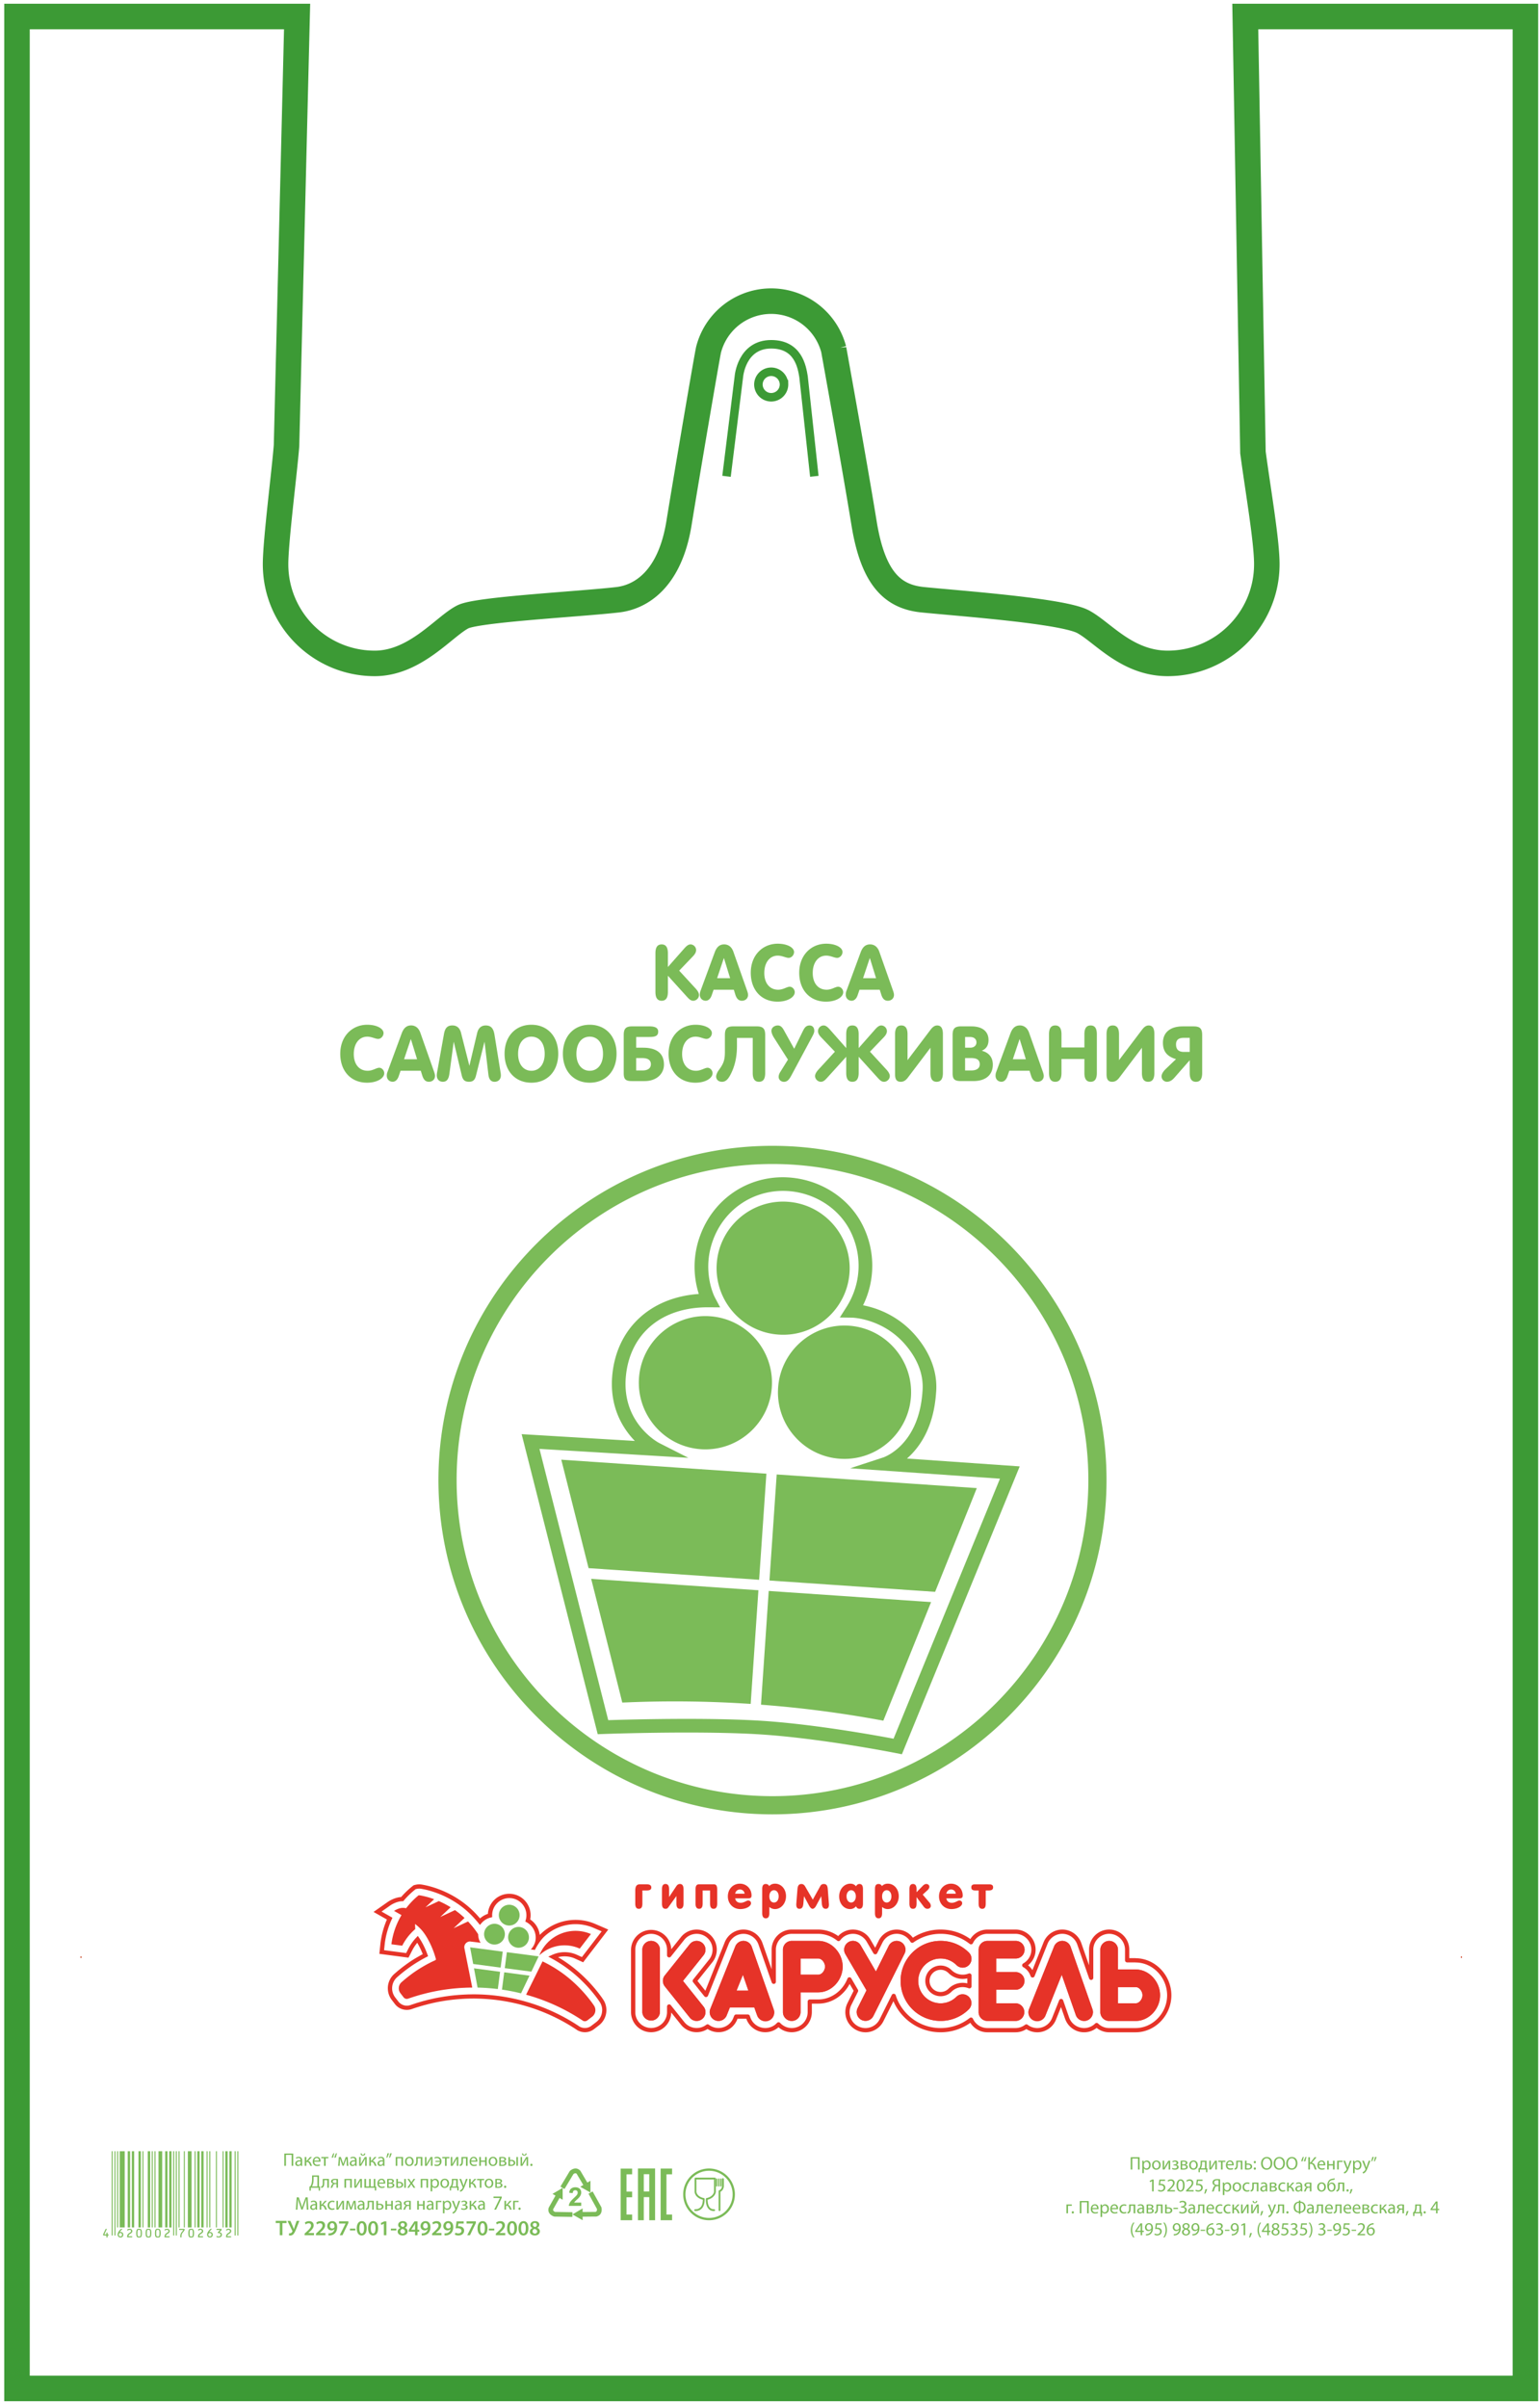
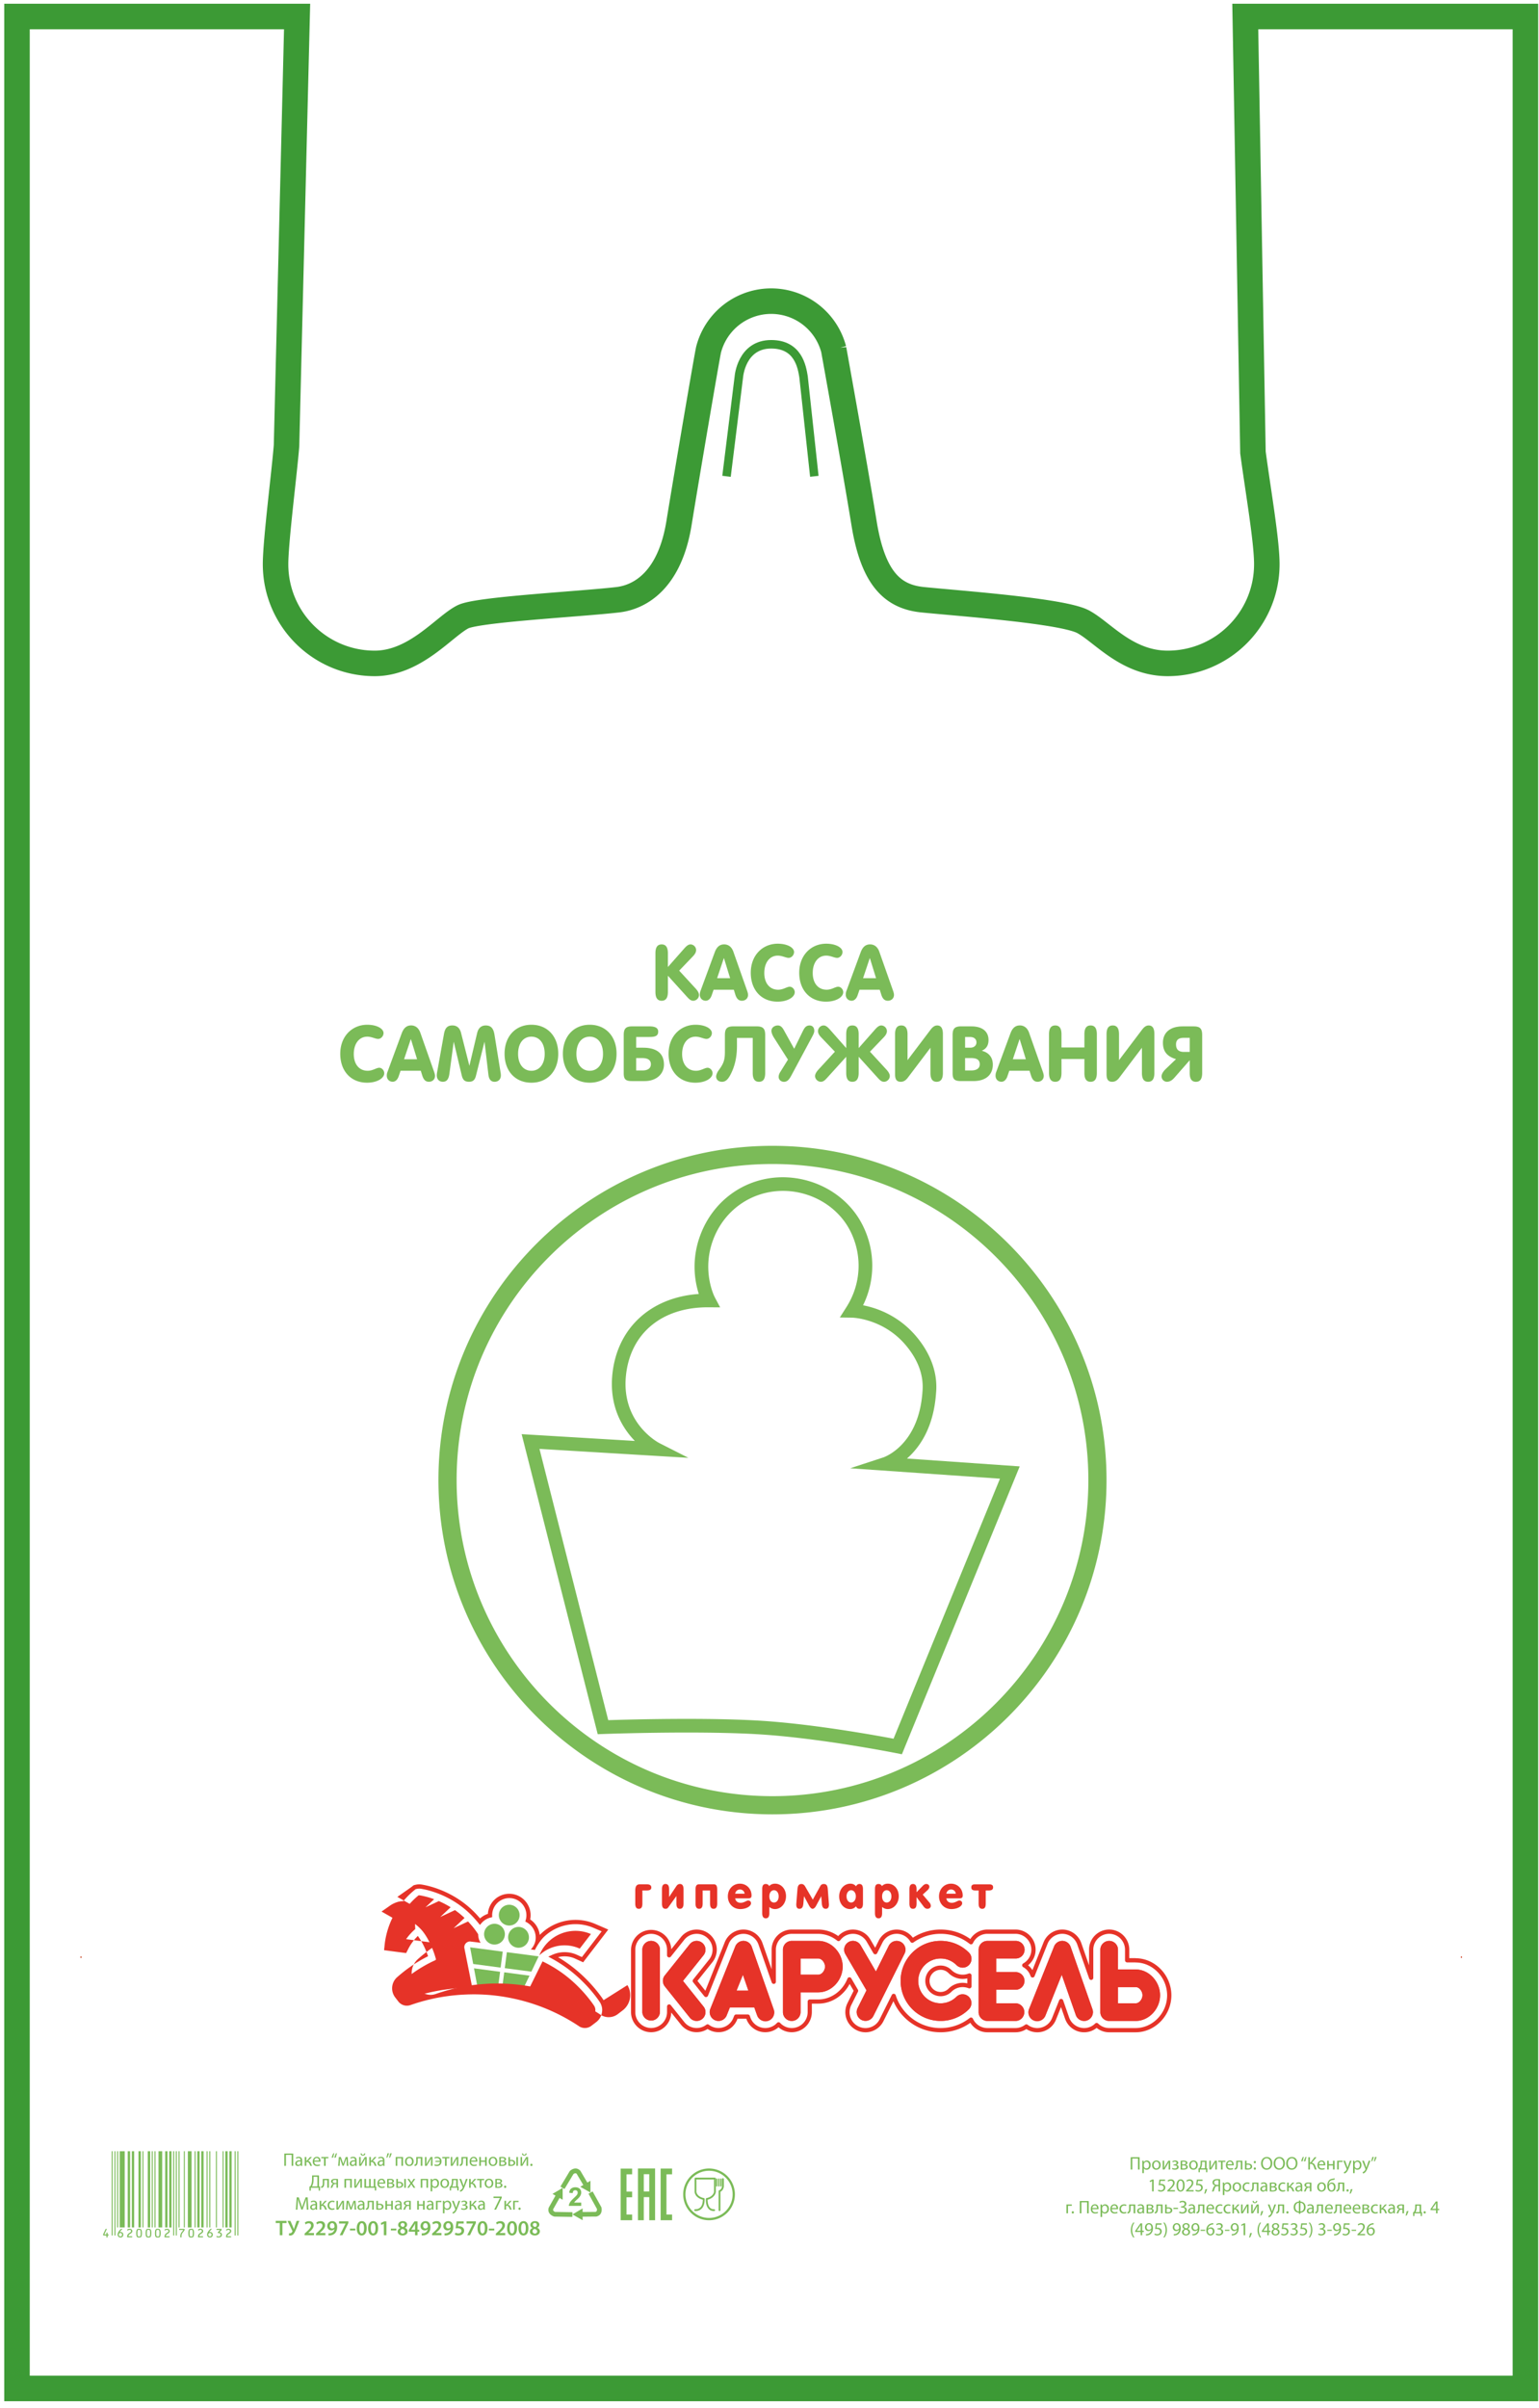
<svg xmlns="http://www.w3.org/2000/svg" width="181" height="283" fill="none">
  <path d="M146.455 1.94l.903 51.234c.625 4.65 1.63 10.394 1.63 13.137 0 6.44-5.219 11.659-11.658 11.659-4.819 0-7.676-3.696-9.956-4.903-2.419-1.28-14.337-2.128-18.85-2.579-3.464-.345-5.831-2.383-6.904-9-1.073-6.615-3.57-20.428-3.57-20.428a7.604 7.604 0 00-14.71.014c-.159.613-2.62 15.074-3.485 20.415-1.073 6.616-4.486 8.685-7.211 9-4.465.516-16.411 1.13-18.18 1.997-2.186 1.072-5.577 5.484-10.397 5.484-6.44 0-11.659-5.22-11.659-11.659 0-2.743 1.052-10.846 1.29-13.947L34.941 1.94H2v278.774h177.402V1.94h-32.947z" stroke="#3C9A35" stroke-width="3" />
  <path d="M85.445 55.98l1.454-11.716s.295-3.801 3.801-3.801c3.194 0 3.614 2.682 3.802 3.801l1.27 11.716" stroke="#3C9A35" />
-   <path d="M92.206 45.145a1.506 1.506 0 11-3.011 0 1.506 1.506 0 013.01 0z" stroke="#3C9A35" />
  <path d="M78.55 112.036v1.618l1.9-2.152c.28-.317.496-.506.759-.506.352 0 .66.307.66.668 0 .236-.127.471-.37.725l-1.62 1.691 1.963 2.135c.243.272.37.524.37.724 0 .381-.343.678-.678.678-.316 0-.515-.216-.786-.515l-2.198-2.425v1.899c0 .696-.236 1.041-.733 1.041s-.733-.343-.733-1.041v-4.54c0-.697.236-1.04.733-1.04s.733.345.733 1.04zm7.698-.189l1.629 4.622c.062.181.1.334.1.461 0 .417-.317.687-.724.687-.38 0-.615-.236-.77-.715l-.18-.58h-2.378l-.216.633c-.136.408-.388.66-.707.66-.407 0-.697-.298-.697-.706 0-.145.018-.29.073-.426l1.674-4.54c.234-.642.58-.949 1.121-.949.497.002.876.3 1.075.853zm-.38 3.12l-.732-2.378-.796 2.378h1.529zm7.52-3.076c0 .344-.29.687-.633.687-.335 0-.751-.263-1.284-.263-.94 0-1.583.805-1.583 2.044 0 1.203.642 1.963 1.628 1.963.615 0 1.022-.352 1.366-.352.298 0 .588.299.588.642 0 .57-.814 1.112-2.026 1.112-1.863 0-3.147-1.33-3.147-3.401 0-2.061 1.402-3.41 3.174-3.41 1.139.002 1.917.463 1.917.978zm5.698 0c0 .344-.29.687-.633.687-.334 0-.75-.263-1.285-.263-.94 0-1.583.805-1.583 2.044 0 1.203.642 1.963 1.63 1.963.614 0 1.022-.352 1.365-.352.299 0 .589.299.589.642 0 .57-.814 1.112-2.026 1.112-1.864 0-3.147-1.33-3.147-3.401 0-2.061 1.401-3.41 3.174-3.41 1.14.002 1.916.463 1.916.978zm4.326-.044l1.629 4.622c.062.181.098.334.098.461 0 .417-.317.687-.724.687-.381 0-.615-.236-.769-.715l-.181-.58h-2.38l-.216.633c-.134.408-.388.66-.705.66-.407 0-.695-.298-.695-.706 0-.145.018-.29.071-.426l1.674-4.54c.234-.642.579-.949 1.121-.949.499.002.878.3 1.077.853zm-.379 3.12l-.734-2.378-.795 2.378h1.529zm-57.926 6.45c0 .343-.29.686-.633.686-.334 0-.75-.263-1.283-.263-.941 0-1.583.805-1.583 2.044 0 1.204.642 1.963 1.629 1.963.615 0 1.023-.352 1.366-.352.299 0 .588.299.588.642 0 .569-.813 1.112-2.026 1.112-1.863 0-3.147-1.33-3.147-3.401 0-2.061 1.402-3.41 3.174-3.41 1.138 0 1.915.462 1.915.979zm4.326-.047l1.629 4.622c.062.181.1.335.1.462 0 .416-.316.686-.724.686-.38 0-.615-.236-.77-.715l-.18-.579H47.11l-.216.633c-.136.407-.388.659-.706.659-.408 0-.698-.298-.698-.706 0-.145.018-.29.073-.425l1.674-4.54c.236-.642.58-.95 1.121-.95.495.004.875.302 1.075.853zm-.381 3.122l-.733-2.378-.796 2.378h1.529zm5.176-3.075l.977 3.844.913-3.853c.136-.56.47-.887 1.005-.887.642 0 .914.37 1.032 1.085l.715 4.424c.027.154.036.272.036.352 0 .479-.307.76-.742.76-.417 0-.66-.281-.724-.851l-.453-3.844h-.009l-.995 3.96c-.1.399-.263.733-.814.733-.48 0-.724-.18-.86-.733l-.94-3.96h-.01l-.506 3.753c-.089.642-.316.94-.769.94-.416 0-.715-.28-.715-.76 0-.109.018-.253.054-.443l.787-4.386c.118-.678.37-1.032.994-1.032.543.002.88.309 1.024.898zm11.426 2.431c0 2.026-1.257 3.401-3.156 3.401-1.899 0-3.156-1.366-3.156-3.401 0-2.043 1.284-3.41 3.156-3.41 1.873 0 3.156 1.358 3.156 3.41zm-4.722.018c0 1.222.642 1.981 1.565 1.981.922 0 1.564-.759 1.564-1.981 0-1.275-.633-2.026-1.564-2.026-.932 0-1.565.751-1.565 2.026zm11.581-.018c0 2.026-1.257 3.401-3.156 3.401-1.898 0-3.156-1.366-3.156-3.401 0-2.043 1.284-3.41 3.157-3.41 1.87 0 3.155 1.358 3.155 3.41zm-4.722.018c0 1.222.642 1.981 1.565 1.981.922 0 1.564-.759 1.564-1.981 0-1.275-.633-2.026-1.564-2.026-.932 0-1.565.751-1.565 2.026zm7.031-.731h.796c1.283 0 2.469.426 2.469 1.99 0 1.059-.84 1.935-2.289 1.935h-1.446c-.743 0-.996-.181-.996-.923v-4.477c0-.778.254-1.032 1.013-1.032h2c.677 0 1.04.181 1.04.615 0 .479-.298.633-1.032.633h-1.555v1.259zm0 2.677h.733c.642 0 .994-.263.994-.733 0-.479-.334-.724-1.023-.724h-.706v1.457h.002zm8.901-4.395c0 .343-.29.686-.633.686-.334 0-.751-.263-1.284-.263-.94 0-1.582.805-1.582 2.044 0 1.204.642 1.963 1.627 1.963.615 0 1.023-.352 1.366-.352.299 0 .588.299.588.642 0 .569-.813 1.112-2.026 1.112-1.863 0-3.147-1.33-3.147-3.401 0-2.061 1.402-3.41 3.174-3.41 1.14 0 1.917.462 1.917.979zm2.95.568v.914c0 .932-.109 2.053-.66 3.203-.343.724-.65 1.04-1.094 1.04-.416 0-.695-.254-.695-.624 0-.172.118-.479.29-.715.588-.796.741-1.203.741-2.189v-1.954c0-.778.254-1.032 1.012-1.032h2.715c.76 0 1.012.254 1.012 1.032v4.442c0 .686-.216 1.04-.733 1.04-.48 0-.733-.325-.733-1.04v-4.117h-1.855zm5.556-.84l1.175 2.117 1.005-2.053c.2-.408.38-.686.804-.686.299 0 .553.189.553.641 0 .19-.11.426-.254.687l-2.38 4.433c-.29.552-.506.86-.932.86-.343 0-.624-.245-.624-.579 0-.19.065-.381.2-.589l.895-1.439-1.646-2.579c-.2-.316-.298-.615-.298-.795 0-.435.415-.642.75-.642.373 0 .571.289.752.624zm8.758.416v1.619l1.899-2.153c.279-.317.497-.506.76-.506a.68.68 0 01.662.668c0 .237-.127.471-.371.725l-1.62 1.691 1.962 2.135c.245.272.37.524.37.724 0 .381-.343.678-.678.678-.316 0-.515-.216-.786-.515l-2.198-2.425v1.899c0 .687-.245 1.041-.733 1.041-.497 0-.731-.325-.731-1.041v-1.899l-2.2 2.425c-.272.299-.47.515-.786.515-.335 0-.678-.299-.678-.678 0-.198.127-.452.37-.724l1.963-2.135-1.618-1.691c-.245-.254-.37-.488-.37-.725 0-.361.307-.668.66-.668.262 0 .479.189.76.506l1.9 2.153v-1.619c0-.697.208-1.04.732-1.04.477 0 .731.316.731 1.04zm5.747 0v3.04l2.704-3.574c.234-.308.47-.506.786-.506.471 0 .669.37.669 1.014v4.566c0 .696-.234 1.041-.733 1.041-.497 0-.731-.343-.731-1.041v-2.957l-2.65 3.501c-.272.361-.533.497-.843.497-.47 0-.668-.272-.668-.878v-4.703c0-.697.234-1.04.733-1.04.497 0 .733.343.733 1.04zm7.517-.931c1.321 0 2.008.633 2.008 1.6 0 .624-.252 1.032-.796 1.266.843.208 1.302.787 1.302 1.627 0 1.175-.796 1.935-2.289 1.935h-1.446c-.778 0-.994-.225-.994-.923v-4.477c0-.715.2-1.032 1.012-1.032h1.203v.004zm-.749 2.505h.615c.443 0 .724-.263.724-.624 0-.388-.29-.633-.742-.633h-.595v1.257h-.002zm0 2.677h.724c.66 0 1.003-.272 1.003-.733 0-.506-.343-.725-1.023-.725h-.704v1.458zm7.526-4.442l1.629 4.622c.062.181.098.335.098.462 0 .416-.316.686-.724.686-.381 0-.615-.236-.769-.715l-.18-.579h-2.38l-.217.633c-.134.407-.388.659-.704.659-.408 0-.696-.298-.696-.706 0-.145.018-.29.072-.425l1.673-4.54c.235-.642.578-.95 1.122-.95.498.004.877.302 1.076.853zm-.379 3.122l-.733-2.378-.796 2.378h1.529zm6.886-1.384v-1.547c0-.697.234-1.04.731-1.04.499 0 .733.343.733 1.04v4.54c0 .696-.234 1.041-.733 1.041-.497 0-.731-.343-.731-1.041v-1.636h-2.695v1.636c0 .696-.236 1.041-.733 1.041-.499 0-.733-.343-.733-1.041v-4.54c0-.697.234-1.04.733-1.04.497 0 .733.343.733 1.04v1.547h2.695zm4.071-1.547v3.04l2.704-3.574c.234-.308.47-.506.787-.506.47 0 .668.37.668 1.014v4.566c0 .696-.234 1.041-.733 1.041-.497 0-.731-.343-.731-1.041v-2.957l-2.65 3.501c-.272.361-.533.497-.842.497-.47 0-.669-.272-.669-.878v-4.703c0-.697.234-1.04.733-1.04.497 0 .733.343.733 1.04zm8.767-.931c.76 0 1.014.254 1.014 1.032v4.441c0 .715-.245 1.041-.733 1.041-.506 0-.733-.352-.733-1.041v-1.493l-1.801 2.053c-.316.361-.606.479-.887.479a.642.642 0 01-.624-.642c0-.216.136-.515.471-.842l1.23-1.177c-1.086-.325-1.538-.931-1.538-1.934 0-1.077.715-1.917 2.334-1.917h1.267zm-.452 1.346h-.696c-.577 0-.913.217-.913.769 0 .562.262.887.931.887h.678v-1.656zM90.85 213.24c-21.662 0-39.286-17.623-39.286-39.286s17.624-39.286 39.286-39.286c21.663 0 39.287 17.623 39.287 39.286S112.513 213.24 90.85 213.24zm0-76.435c-20.484 0-37.147 16.665-37.147 37.149 0 20.485 16.665 37.15 37.147 37.15 20.483 0 37.15-16.665 37.15-37.15 0-20.484-16.665-37.149-37.15-37.149z" fill="#7BBB58" />
  <path d="M106.668 171.421c1.463-1.279 3.138-3.612 3.419-7.691.216-2.273-.578-4.561-2.294-6.618-2.119-2.541-4.755-3.406-6.289-3.701a10.556 10.556 0 00-.057-9.425c-1.703-3.399-5.366-5.608-9.375-5.624-4.4 0-8.224 2.704-9.74 6.888a10.531 10.531 0 00-.147 6.829c-5.647.395-9.587 3.994-10.16 9.394-.404 3.82 1.188 6.38 2.638 7.881l-13.313-.798 8.946 35.263.648-.023c.046-.002 4.661-.17 9.841-.17 3.217 0 5.974.064 8.199.191 7.234.411 16.348 2.216 16.439 2.234l.649.128 13.855-33.834-13.259-.924zm-1.579 32.929c-2.233-.422-9.793-1.783-16.012-2.137-2.253-.127-5.043-.193-8.29-.193-4.072 0-7.796.104-9.253.15l-8.088-31.883 17.514 1.05-3.445-1.747c-.045-.024-4.488-2.343-3.895-7.949.522-4.931 4.206-7.996 9.615-7.996l1.46.009-.632-1.189c-.016-.03-1.554-2.997-.224-6.67 1.284-3.542 4.515-5.831 8.268-5.831 3.367.015 6.47 1.874 7.906 4.739 1.437 2.872 1.262 6.208-.469 8.926l-.774 1.214 1.439.02c.036 0 3.687.084 6.35 3.276 1.457 1.745 2.106 3.576 1.927 5.459-.429 6.203-4.425 7.631-4.591 7.688l-3.907 1.279 17.616 1.223-12.515 30.562z" fill="#7BBB58" />
-   <path d="M91.566 156.855c.186.012.37.019.552.019 4.093 0 7.516-3.204 7.793-7.293.291-4.301-2.972-8.04-7.273-8.338-4.325-.299-8.051 3.006-8.343 7.274-.293 4.302 2.968 8.043 7.27 8.338zm-.052 6.238a7.778 7.778 0 001.906 5.679 7.77 7.77 0 005.908 2.69c4.096 0 7.526-3.21 7.808-7.308.288-4.301-2.979-8.043-7.279-8.344-4.332-.304-8.053 3.012-8.343 7.283zm-8.553 7.251c4.104 0 7.535-3.208 7.81-7.303.296-4.302-2.967-8.046-7.273-8.343-4.322-.298-8.054 3.006-8.347 7.274-.291 4.311 2.972 8.059 7.278 8.354.178.013.355.018.532.018zM89.5 200.35l.789.064c4.325.351 8.685.923 12.957 1.699l.641.116.245-.604c.41-1.012 1.342-3.324 2.489-6.176l2.883-7.156-19.095-1.309-.909 13.366zm-23.488-28.792l.272 1.071c.434 1.722 1.57 6.233 2.796 11.11l.142.565 20.057 1.369.855-12.472-24.122-1.643zm3.785 15.076a3920.233 3920.233 0 013.23 12.833l.157.634.653-.026c4.576-.186 9.171-.14 13.654.136l.795.048.91-13.357-19.67-1.34.272 1.072zm21.549-13.341l-.851 12.465 19.483 1.33 3.739-9.291c.279-.687.507-1.259.681-1.693l.483-1.207-23.535-1.604z" fill="#7BBB58" />
  <path d="M75.544 229.147v7.335a1.036 1.036 0 002.07 0v-7.335a1.035 1.035 0 10-2.07 0zm5.583-.647l-2.936 3.669a1.035 1.035 0 000 1.293l2.936 3.669a1.032 1.032 0 001.455.159 1.029 1.029 0 00.165-1.452l-2.42-3.021 2.42-3.022a1.031 1.031 0 00-.165-1.454 1.035 1.035 0 00-1.455.159zm42.846.263l-2.936 7.335a1.038 1.038 0 00.576 1.348 1.037 1.037 0 001.346-.578s1.043-2.603 1.91-4.772l1.656 4.731a1.036 1.036 0 001.956-.685l-2.568-7.334a1.032 1.032 0 00-.957-.694 1.032 1.032 0 00-.983.649zm-29.423-.651h-1.434c-.572 0-1.035.463-1.035 1.035v7.337a1.035 1.035 0 102.07 0v-2.325h2.082c1.584 0 2.871-1.441 2.871-3.025 0-1.581-1.289-3.02-2.871-3.02H94.55v-.002zm0 2.071h1.68c.442 0 .8.513.8.951 0 .442-.358.953-.8.953h-2.08v-1.904h.4zm39.016 7.336c1.581 0 2.87-1.439 2.87-3.022 0-1.582-1.289-3.023-2.87-3.023h-2.081v-2.325c0-.572-.463-1.035-1.036-1.035-.574 0-1.037.463-1.037 1.035v7.337c0 .572.463 1.035 1.037 1.035h3.117v-.002zm-2.079-2.07v-1.906h2.081c.44 0 .799.511.799.953 0 .44-.359.953-.799.953h-2.081zm-25.568-7.228a1.04 1.04 0 00-1.39.462l-1.514 3.03-1.801-3.088a1.036 1.036 0 00-1.79 1.045l2.484 4.255-1.048 2.096a1.036 1.036 0 001.853.926l3.667-7.336a1.031 1.031 0 00-.461-1.39zm-14.936 7.921l-2.568-7.334a1.034 1.034 0 00-1.938-.047l-2.936 7.337a1.04 1.04 0 00.577 1.348 1.038 1.038 0 001.347-.578l.377-.942 2.868.002c.24.686.32.897.32.897.188.54.78.823 1.318.637.54-.191.824-.78.635-1.32zm-4.36-2.178c.202-.506.553-1.373.75-1.868.175.497.47 1.366.647 1.868h-1.397zm20.676-4.475a4.683 4.683 0 00-1.377 3.326c0 1.257.49 2.439 1.377 3.326a4.708 4.708 0 006.654 0 1.037 1.037 0 00-1.465-1.465 2.634 2.634 0 11-1.863-4.495c.704 0 1.364.275 1.861.772a1.035 1.035 0 101.465-1.466 4.673 4.673 0 00-3.326-1.377 4.68 4.68 0 00-3.326 1.379zm12.132 4.361a1.035 1.035 0 100-2.071h-2.267v-1.598h2.267a1.035 1.035 0 100-2.069h-3.302c-.571 0-1.034.463-1.034 1.035v7.337c0 .572.463 1.035 1.034 1.035h3.302a1.035 1.035 0 100-2.07h-2.267v-1.599h2.267z" fill="#E63328" />
  <path d="M100.73 238.599a2.351 2.351 0 01-1.31-2.117c0-.364.087-.724.251-1.056l.726-1.452c-.134-.229-.297-.506-.47-.805-.716 1.364-2.114 2.316-3.696 2.317h-.751v.998a2.368 2.368 0 01-2.366 2.364 2.344 2.344 0 01-1.554-.587 2.36 2.36 0 01-3.787-.999l-.002-.007-1.03-.002-.034.086-.008.021a2.365 2.365 0 01-3.482 1.105 2.361 2.361 0 01-3.13-.506l-1.144-1.427a2.369 2.369 0 01-2.363 2.316 2.367 2.367 0 01-2.366-2.364v-7.336a2.366 2.366 0 014.73-.052l1.142-1.431a2.36 2.36 0 011.849-.883c.519 0 1.04.17 1.475.517a2.358 2.358 0 01.37 3.322l-1.752 2.192c.286.36.626.783.93 1.161.633-1.586 1.566-3.92 2.019-5.048l.262-.662a2.378 2.378 0 012.201-1.484h.049a2.376 2.376 0 012.181 1.583l1.08 3.089v-2.306a2.368 2.368 0 012.366-2.366h3.117a4.04 4.04 0 012.346.765 2.349 2.349 0 011.738-.763c.813 0 1.607.418 2.047 1.173.002 0 .259.443.563.962.224-.445.397-.792.413-.826.002-.002.002-.004.002-.006a2.37 2.37 0 014.018-.345 5.99 5.99 0 013.267-.96c1.269 0 2.483.392 3.495 1.116a2.37 2.37 0 012.008-1.116h3.303a2.366 2.366 0 012.364 2.366c0 .744-.351 1.403-.889 1.833.2.16.376.354.515.57l1.316-3.285a2.375 2.375 0 012.2-1.484h.046a2.376 2.376 0 012.182 1.583l.917 2.621v-1.84a2.367 2.367 0 012.365-2.366 2.366 2.366 0 012.364 2.366v.998h.753v.499h-1.003a.25.25 0 01-.25-.251v-1.244a1.872 1.872 0 00-1.865-1.867 1.872 1.872 0 00-1.867 1.867v3.306a.251.251 0 01-.207.247.252.252 0 01-.278-.165l-1.402-4.005a1.879 1.879 0 00-1.721-1.25h-.036c-.76 0-1.456.468-1.736 1.171l-1.527 3.812a.25.25 0 01-.469-.014 1.882 1.882 0 00-.864-1.051.248.248 0 010-.433c.569-.322.955-.923.955-1.616a1.872 1.872 0 00-1.867-1.867h-3.302c-.753 0-1.404.449-1.699 1.096a.256.256 0 01-.168.138.253.253 0 01-.213-.047 5.48 5.48 0 00-3.422-1.187 5.496 5.496 0 00-3.192 1.012.244.244 0 01-.198.039.24.24 0 01-.163-.12 1.857 1.857 0 00-1.613-.933c-.683 0-1.343.375-1.67 1.025v.001l-.002.004c-.002.002-.002.005-.003.007l-.011.02-.038.077-.137.273-.435.867a.25.25 0 01-.438.015l-.794-1.361a1.867 1.867 0 00-2.553-.672c-.224.13-.411.302-.56.504a.253.253 0 01-.168.1.248.248 0 01-.188-.054 3.57 3.57 0 00-2.23-.802h-3.114a1.87 1.87 0 00-1.867 1.866v3.773a.25.25 0 01-.484.084l-1.565-4.474a1.877 1.877 0 00-1.722-1.249h-.036c-.758 0-1.455.468-1.738 1.171l-2.443 6.106a.249.249 0 01-.425.063 596.68 596.68 0 01-1.321-1.653.249.249 0 010-.312l1.877-2.346c.263-.329.41-.744.41-1.164 0-.571-.254-1.1-.701-1.458a1.85 1.85 0 00-1.164-.407 1.86 1.86 0 00-1.46.697l-1.586 1.985a.25.25 0 01-.443-.156v-.66a1.872 1.872 0 00-1.867-1.866 1.87 1.87 0 00-1.867 1.866v7.337a1.872 1.872 0 001.867 1.865 1.874 1.874 0 001.867-1.865v-.66c0-.105.066-.2.166-.236a.246.246 0 01.277.08l1.587 1.982a1.853 1.853 0 001.46.701c.408 0 .8-.133 1.129-.385a.25.25 0 01.302 0c.136.102.282.188.442.252a1.873 1.873 0 002.425-1.033v-.007l.003-.002c.002-.002.003-.009.005-.014a51.843 51.843 0 00.1-.247.247.247 0 01.23-.156c.523 0 .84 0 1.378.002.105 0 .2.068.234.168.009.027.025.068.036.104a.383.383 0 00.02.052.03.03 0 01.003.012l.009.027a1.852 1.852 0 00.942 1.044 1.852 1.852 0 001.429.079 1.85 1.85 0 00.756-.497.25.25 0 01.183-.081c.07 0 .135.031.184.081.343.372.83.604 1.371.604a1.873 1.873 0 001.867-1.865v-1.248a.25.25 0 01.25-.248h.995c1.521.003 2.882-1.027 3.436-2.45a.25.25 0 01.447-.034c.295.51.58.992.78 1.337a.249.249 0 01.007.238c-.295.589-.785 1.57-.787 1.57a1.873 1.873 0 00-.102 1.427c.16.474.49.855.937 1.078a1.841 1.841 0 001.422.104c.476-.159.856-.49 1.08-.937l1.43-2.861a.25.25 0 01.244-.138.251.251 0 01.218.174c.264.835.726 1.6 1.364 2.235a5.487 5.487 0 003.914 1.62 5.49 5.49 0 003.423-1.185.248.248 0 01.38.091 1.87 1.87 0 001.699 1.094h3.303c.423 0 .815-.145 1.132-.386a.25.25 0 01.304.002c.132.103.278.187.439.252.226.089.458.134.692.134.249 0 .499-.052.737-.152.461-.197.812-.558.998-1.021l.838-2.096a.25.25 0 01.467.009l.701 2.008c.27.767.996 1.25 1.767 1.25a1.851 1.851 0 001.296-.529.247.247 0 01.349-.002c.338.329.794.531 1.3.531h3.118c.996.002 1.921-.438 2.598-1.141a3.92 3.92 0 001.102-2.711 3.934 3.934 0 00-1.102-2.714c-.677-.703-1.602-1.141-2.598-1.141v-.499c2.291.006 4.195 1.992 4.199 4.353-.004 2.358-1.908 4.347-4.199 4.35h-3.118a2.35 2.35 0 01-1.474-.517 2.38 2.38 0 01-.692.385 2.37 2.37 0 01-3.016-1.45c-.002-.002-.222-.635-.483-1.381-.318.799-.59 1.475-.59 1.477a2.348 2.348 0 01-1.266 1.295 2.348 2.348 0 01-2.215-.19c-.369.24-.81.381-1.283.381h-3.302c-.846 0-1.59-.447-2.008-1.116a5.99 5.99 0 01-3.496 1.114 5.99 5.99 0 01-4.266-1.765 5.98 5.98 0 01-1.282-1.888l-1.175 2.348a2.347 2.347 0 01-1.37 1.187 2.37 2.37 0 01-.747.122 2.413 2.413 0 01-1.053-.258zm2.589-10.449c.002-.007.003-.015.007-.022-.004.006-.004.011-.007.022zm7.308 6.466c-.46 0-.925-.176-1.275-.528a1.79 1.79 0 01-.528-1.275 1.799 1.799 0 011.801-1.802c.479 0 .935.187 1.273.527a1.878 1.878 0 002.021.411.238.238 0 01.232.026.253.253 0 01.111.207v1.264a.257.257 0 01-.111.208.256.256 0 01-.234.025 1.862 1.862 0 00-2.019.413c-.349.35-.812.524-1.271.524zm-.923-2.722c-.247.247-.379.57-.381.921a1.299 1.299 0 001.304 1.302c.334 0 .667-.127.921-.379a2.343 2.343 0 011.673-.696c.186 0 .367.021.544.063v-.585a2.434 2.434 0 01-.544.062c-.606 0-1.212-.23-1.673-.692a1.304 1.304 0 00-.921-.382 1.32 1.32 0 00-.923.386z" fill="#E63328" />
  <path d="M76.58 228.112c-.57 0-1.036.463-1.036 1.035v7.337a1.036 1.036 0 002.07 0v-7.337c0-.572-.46-1.035-1.034-1.035zm6.39 1.035a1.035 1.035 0 00-1.845-.647l-2.936 3.669a1.035 1.035 0 000 1.293l2.936 3.669a1.034 1.034 0 001.456.161 1.031 1.031 0 00.162-1.454l-2.42-3.022c.704-.876 2.42-3.021 2.42-3.021.152-.192.227-.421.227-.648zm42.943-.339a1.035 1.035 0 00-1.94-.045l-2.936 7.335a1.037 1.037 0 101.924.77l1.91-4.774 1.655 4.731c.188.539.78.823 1.32.637.54-.191.824-.781.635-1.321l-2.568-7.333zm-29.68-.696h-3.115c-.572 0-1.036.463-1.036 1.035v7.337a1.035 1.035 0 102.07 0v-2.325h2.08c1.585 0 2.872-1.441 2.872-3.025 0-1.581-1.289-3.022-2.871-3.022zm0 3.975H94.15v-1.904h2.081c.442 0 .8.513.8.951 0 .44-.36.953-.8.953zm37.333-.613h-2.083v-2.325a1.035 1.035 0 10-2.071 0v7.337c0 .572.463 1.035 1.036 1.035h3.116c1.581 0 2.87-1.439 2.87-3.022.004-1.584-1.285-3.025-2.868-3.025zm0 3.975h-2.081v-1.907h2.083c.44 0 .799.512.799.954 0 .441-.361.953-.801.953zm-27.647-7.228a1.04 1.04 0 00-1.39.461l-1.514 3.031-1.801-3.088a1.036 1.036 0 00-1.79 1.044l2.484 4.256-1.048 2.096a1.035 1.035 0 101.853.924l3.667-7.335a1.03 1.03 0 00-.461-1.389zm-17.504.587a1.035 1.035 0 00-1.938-.045l-2.934 7.335a1.038 1.038 0 00.577 1.348 1.038 1.038 0 001.346-.578l.378-.942 2.868.002c.24.686.32.897.32.897a1.036 1.036 0 101.953-.684l-2.57-7.333zm-1.792 5.156c.2-.506.553-1.373.75-1.868.173.499.47 1.366.645 1.868h-1.395zm24.004-3.781c.704 0 1.364.275 1.861.772a1.036 1.036 0 001.465-1.466 4.673 4.673 0 00-3.326-1.377 4.674 4.674 0 00-3.328 1.377 4.674 4.674 0 00-1.377 3.327 4.706 4.706 0 008.031 3.326 1.031 1.031 0 000-1.462 1.037 1.037 0 00-1.465 0 2.639 2.639 0 01-3.725 0 2.636 2.636 0 011.864-4.497zm8.804 0a1.035 1.035 0 100-2.069h-3.302c-.571 0-1.034.463-1.034 1.035v7.337c0 .572.463 1.035 1.034 1.035h3.302a1.035 1.035 0 100-2.071h-2.267v-1.598h2.267a1.035 1.035 0 100-2.069h-2.267v-1.599h2.267v-.001zm-70.858-4.058l.026.021-.002-.001-.024-.02zm-.367-.139l.026.021v-.002l-.026-.019z" fill="#E63328" />
  <path d="M59.73 226.297a1.218 1.218 0 001.37-1.051 1.221 1.221 0 10-1.37 1.051zm.042 1.238a1.226 1.226 0 001.05 1.373 1.223 1.223 0 10-1.051-1.373zm-1.776.999a1.221 1.221 0 10.32-2.422 1.221 1.221 0 00-.32 2.422zm1.039 5.305c.763.111 1.509.258 2.242.44.136-.284.562-1.174.994-2.081l-2.97-.392-.266 2.033zm-3.746-4.969l.363 1.958 3.225.426.247-1.878-3.835-.506zm.878 4.73c.788.018 1.582.075 2.381.173l.267-2.031-3.069-.404c.185.983.362 1.945.42 2.262zm3.445-4.159l-.246 1.877 3.127.411.706-1.478.15-.317-3.737-.493z" fill="#7BBB58" />
-   <path d="M70.986 235.079l-.005-.009-.02-.028-.035-.056a6.447 6.447 0 00-.09-.132l-.064-.095a6.298 6.298 0 00-.138-.188l-.04-.055a17.534 17.534 0 00-1.716-1.974 16.492 16.492 0 00-3.245-2.516 3.095 3.095 0 011.159-.071c.3.039.588.121.854.245l.623.284.03.012.028.013.074.036.182.086.17-.226.02-.027.018-.023.418-.543 1.318-1.715.672-.875.032-.042.034-.045.27-.352-.407-.179-.052-.022-.05-.023-1.012-.434a5.773 5.773 0 00-2.323-.481 5.875 5.875 0 00-4.211 1.768 2.564 2.564 0 00-1.127-1.82c.011-.058.022-.115.03-.174a2.519 2.519 0 00-2.494-2.843 2.519 2.519 0 00-2.508 2.36c-.34.111-.655.297-.921.539a8.836 8.836 0 00-.213-.242c-2.523-2.88-5.713-3.588-6.646-3.74l-.056-.008a1.86 1.86 0 00-.602.018l-.211.049-.013.003-.025.006-.032.016-.02.009-.014.007-.03.019-.015.009-.021.018-.156.129c-.438.356-.849.756-1.226 1.187-.01.002-.018.002-.027.002-.803.075-1.418.492-1.549.579l-1.11.78-.055.039-.056.04-.452.316.48.27.06.034.057.034.976.553a10.14 10.14 0 00-.749 2.714l-.007.048-.088.85-.005.042-.004.042-.009.094-.025.24.337.045.04.005.042.005.828.11 1.271.166.6.08.031.004.036.005.068.007.173.022.111-.218.015-.027.014-.025.277-.544c.168-.332.374-.645.612-.933.232.388.46.858.647 1.336-.19.1-.386.212-.605.337l-.012.006-.029.016-.053.032-.038.022a14.89 14.89 0 00-1.348.895c-.123.09-.258.192-.42.319l-.15.12a9.618 9.618 0 00-.31.253l-.032.025c-.03.027-.054.043-.086.076l-.06.053c-.085.07-.167.141-.25.217l-.019.017-.018.018a2.233 2.233 0 00-.676 1.611c0 .465.143.921.417 1.304l.014.02.013.017.397.519a1.757 1.757 0 001.395.676c.2 0 .397-.034.59-.102l.012-.004a24.263 24.263 0 01.585-.194l.027-.009.007-.002.003-.002.16-.048c.16-.049.323-.099.486-.143l.068-.02.062-.018.024-.007c.039-.011.08-.022.134-.034l.048-.013.1-.025.118-.032c.064-.018.129-.034.182-.048l.08-.018.1-.025c.185-.045.375-.088.563-.127l.07-.016c.167-.034.343-.066.521-.098l.017-.004.046-.007c.147-.027.292-.05.444-.075l.046-.007a5.16 5.16 0 01.195-.029l.03-.005.018-.002.057-.009.108-.014c.086-.011.175-.024.271-.034l.204-.025.224-.024.036-.003c.093-.009.185-.018.277-.025l.046-.004c.079-.009.154-.012.227-.019a8.93 8.93 0 01.292-.02l.043-.004.082-.005.04-.002.087-.005c.093-.006.188-.009.284-.013l.084-.002.12-.005.399-.007h.096l.23-.002.346.007c.757.018 1.513.072 2.25.163l.23.029.23.034c.716.105 1.43.245 2.12.414l.26.065.303.084a21.738 21.738 0 016.328 2.9l.072.047.005.001.014.009.023.011.065.029a1.8 1.8 0 00.75.168c.394 0 .772-.131 1.083-.37l.561-.431a2.253 2.253 0 00.885-1.797c0-.397-.103-.785-.307-1.134l-.024-.036zm-.184 1.404c-.062.468-.3.88-.676 1.169l-.563.431a1.244 1.244 0 01-.95.256 1.234 1.234 0 01-.368-.111l-.05-.021-.06-.04a22.201 22.201 0 00-6.47-2.963l-.31-.085-.266-.067a24.218 24.218 0 00-2.169-.425l-.234-.034-.234-.029a22.417 22.417 0 00-2.3-.166l-.359-.007-.236.002-.025.001-.072.002c-.128.002-.268.006-.406.007l-.125.006-.082.003-.291.013-.083.005-.04.002-.09.005-.041.002-.3.02c-.076.007-.155.012-.231.02l-.045.003-.286.025-.038.004-.229.025-.205.025c-.097.01-.19.023-.28.036l-.114.016-.05.007-.017.002-.036.005c-.066.009-.136.018-.204.03l-.032.004-.008.002c-.157.025-.307.05-.455.077l-.049.007-.02.003a22.1 22.1 0 00-.536.102l-.071.016c-.19.04-.383.086-.574.129l-.099.023-.08.018a3.764 3.764 0 00-.195.052l-.113.03-.1.025-.05.013c-.05.013-.095.023-.145.038l-.023.007-.064.019-.066.02c-.167.047-.333.095-.498.145l-.177.053-.008.006-.018.007c-.181.057-.363.118-.546.181l-.009.001-.005.002h-.002l-.016.007-.021.008a1.33 1.33 0 01-.601.066 1.277 1.277 0 01-.834-.476l-.395-.513-.009-.013-.008-.012a1.764 1.764 0 01-.308-1.243c.052-.395.227-.744.513-1.026l.013-.013.012-.009c.075-.069.156-.136.236-.207l.07-.059.016-.014.009-.009.043-.036.036-.029c.098-.084.2-.166.302-.248l.148-.117c.16-.125.288-.221.41-.309a15.2 15.2 0 011.307-.869l.037-.021.05-.031.025-.014.013-.009a15.7 15.7 0 01.78-.427l.194-.101-.075-.205c-.254-.705-.599-1.402-.955-1.924l-.175-.256-.212.225a5.614 5.614 0 00-.909 1.291l-.254.501-.558-.073-1.271-.166-.765-.102.082-.782.005-.041a9.639 9.639 0 01.801-2.779l.097-.209-1.284-.728 1.028-.72c.091-.066.655-.435 1.306-.492l.11-.005.11-.004.071-.084c.38-.442.792-.847 1.234-1.207l.145-.12.184-.041a1.268 1.268 0 01.424-.01l.046.007c.87.139 3.943.824 6.35 3.578.132.144.257.293.377.44l.186.228.195-.223a2.056 2.056 0 011.051-.64l.195-.047-.003-.2v-.027a2.021 2.021 0 012.278-2.001 2.018 2.018 0 011.675 2.55l-.054.19.175.096a2.054 2.054 0 011.034 2.031c-.004.031-.007.063-.014.097h.002a2.011 2.011 0 01-.548 1.053l.478.065s.393-.839 1.019-1.493a5.376 5.376 0 015.895-1.1l.937.404-.622.81-1.316 1.713-.384.501-.576-.261a3.391 3.391 0 00-.998-.285 3.54 3.54 0 00-1.924.288l-.454.206.438.239a15.874 15.874 0 013.61 2.702 16.673 16.673 0 011.667 1.915l.039.054c.045.061.088.12.129.18l.064.092.084.123.04.061.012.018.018.028c.157.274.238.573.238.882-.007.071-.013.15-.022.227zm5.268-15.019c.368 0 .53.134.53.374 0 .236-.172.347-.53.347h-.519v1.543c0 .416-.128.615-.416.615-.277 0-.422-.188-.422-.615v-1.527c0-.506.166-.737.524-.737h.833zm2.621.576v.917l.86-1.287c.13-.192.272-.245.417-.245.266 0 .422.187.422.615v1.686c0 .4-.143.615-.422.615-.277 0-.417-.188-.417-.615v-.885l-.972 1.352c-.075.105-.17.148-.31.148-.272 0-.416-.188-.416-.615v-1.686c0-.412.128-.615.416-.615.274.001.422.189.422.615zm5.239 2.301c-.277 0-.422-.188-.422-.613v-1.543h-.87v1.543c0 .4-.124.613-.412.613-.271 0-.427-.188-.427-.613v-1.651c0-.481.156-.615.427-.615h1.704c.256 0 .417.102.417.615v1.651c0 .4-.134.613-.416.613zm3.173-.704c.42 0 .693-.272.886-.272.203 0 .337.134.337.325 0 .331-.535.683-1.266.683-.828 0-1.458-.629-1.458-1.489 0-.86.608-1.495 1.415-1.495.806 0 1.371.629 1.371 1.382 0 .288-.134.342-.416.342h-1.506c.04.314.274.524.637.524zm.47-1.068a.54.54 0 00-.551-.497c-.282 0-.502.186-.561.497h1.112zm3.587-1.18c.704 0 1.282.608 1.282 1.473 0 .85-.589 1.511-1.293 1.511a.993.993 0 01-.667-.25v.721c0 .411-.127.615-.417.615-.288 0-.422-.204-.422-.615v-2.831c0-.411.134-.587.422-.587.167 0 .299.065.4.247.172-.188.407-.284.695-.284zm-.678 1.489c0 .444.225.726.545.726.322 0 .551-.293.551-.731 0-.427-.24-.717-.55-.717-.31.002-.546.286-.546.722zm4.22-1.148l.89 1.533.882-1.592a.43.43 0 01.395-.244c.272 0 .449.096.486.613l.113 1.484c.01.123.022.277.022.315 0 .33-.124.502-.374.502-.277 0-.428-.191-.46-.613l-.07-.871-.618 1.153c-.097.183-.261.331-.4.331-.14 0-.301-.172-.403-.358l-.608-1.126-.075.871c-.038.433-.18.613-.46.613-.25 0-.373-.172-.373-.497 0-.038.01-.17.021-.315l.118-1.489c.038-.481.208-.613.481-.613.143 0 .293.064.433.303zm5.269 2.643c-.688 0-1.276-.608-1.276-1.489 0-.857.593-1.495 1.309-1.495.287 0 .502.102.672.304.096-.172.231-.268.4-.268.288 0 .415.198.415.608v1.691c0 .411-.134.615-.415.615-.187 0-.309-.091-.4-.293a.886.886 0 01-.705.327zm-.41-1.5c0 .426.233.731.543.731.311 0 .55-.314.55-.731 0-.411-.245-.717-.55-.717-.302.002-.544.3-.544.717zm4.859-1.484c.705 0 1.282.608 1.282 1.473 0 .85-.588 1.511-1.292 1.511a.988.988 0 01-.667-.25v.721c0 .411-.129.615-.417.615s-.422-.204-.422-.615v-2.831c0-.411.132-.587.422-.587.164 0 .299.065.4.247.17-.188.406-.284.694-.284zm-.677 1.489c0 .444.225.726.543.726.32 0 .549-.293.549-.731 0-.427-.241-.717-.549-.717-.309.002-.543.286-.543.722zm4.051-.838v.352l.723-.742c.153-.159.282-.225.432-.225.197 0 .353.144.353.32 0 .134-.086.288-.215.406l-.567.523.785.923a.597.597 0 01.167.406c0 .193-.17.338-.396.338-.161 0-.304-.075-.438-.252l-.844-1.121v.758c0 .411-.127.615-.416.615-.29 0-.422-.204-.422-.615v-1.686c0-.412.134-.615.422-.615.282.001.416.203.416.615zm4.143 1.597c.422 0 .696-.272.887-.272.204 0 .336.134.336.325 0 .331-.534.683-1.266.683-.827 0-1.457-.629-1.457-1.489 0-.86.608-1.495 1.415-1.495.806 0 1.371.629 1.371 1.382 0 .288-.134.342-.417.342h-1.505c.039.314.273.524.636.524zm.471-1.068a.542.542 0 00-.551-.497c-.283 0-.503.186-.56.497h1.111zm3.882-1.105c.363 0 .507.097.507.358 0 .234-.144.363-.513.363h-.352v1.543c0 .416-.123.615-.411.615-.277 0-.426-.188-.426-.615v-1.543h-.374c-.368 0-.486-.127-.486-.363 0-.261.14-.358.476-.358h1.579z" fill="#E63328" />
+   <path d="M70.986 235.079l-.005-.009-.02-.028-.035-.056a6.447 6.447 0 00-.09-.132l-.064-.095a6.298 6.298 0 00-.138-.188l-.04-.055a17.534 17.534 0 00-1.716-1.974 16.492 16.492 0 00-3.245-2.516 3.095 3.095 0 011.159-.071c.3.039.588.121.854.245l.623.284.03.012.028.013.074.036.182.086.17-.226.02-.027.018-.023.418-.543 1.318-1.715.672-.875.032-.042.034-.045.27-.352-.407-.179-.052-.022-.05-.023-1.012-.434a5.773 5.773 0 00-2.323-.481 5.875 5.875 0 00-4.211 1.768 2.564 2.564 0 00-1.127-1.82c.011-.058.022-.115.03-.174a2.519 2.519 0 00-2.494-2.843 2.519 2.519 0 00-2.508 2.36c-.34.111-.655.297-.921.539a8.836 8.836 0 00-.213-.242c-2.523-2.88-5.713-3.588-6.646-3.74l-.056-.008a1.86 1.86 0 00-.602.018l-.211.049-.013.003-.025.006-.032.016-.02.009-.014.007-.03.019-.015.009-.021.018-.156.129l-1.11.78-.055.039-.056.04-.452.316.48.27.06.034.057.034.976.553a10.14 10.14 0 00-.749 2.714l-.007.048-.088.85-.005.042-.004.042-.009.094-.025.24.337.045.04.005.042.005.828.11 1.271.166.6.08.031.004.036.005.068.007.173.022.111-.218.015-.027.014-.025.277-.544c.168-.332.374-.645.612-.933.232.388.46.858.647 1.336-.19.1-.386.212-.605.337l-.012.006-.029.016-.053.032-.038.022a14.89 14.89 0 00-1.348.895c-.123.09-.258.192-.42.319l-.15.12a9.618 9.618 0 00-.31.253l-.032.025c-.03.027-.054.043-.086.076l-.06.053c-.085.07-.167.141-.25.217l-.019.017-.018.018a2.233 2.233 0 00-.676 1.611c0 .465.143.921.417 1.304l.014.02.013.017.397.519a1.757 1.757 0 001.395.676c.2 0 .397-.034.59-.102l.012-.004a24.263 24.263 0 01.585-.194l.027-.009.007-.002.003-.002.16-.048c.16-.049.323-.099.486-.143l.068-.02.062-.018.024-.007c.039-.011.08-.022.134-.034l.048-.013.1-.025.118-.032c.064-.018.129-.034.182-.048l.08-.018.1-.025c.185-.045.375-.088.563-.127l.07-.016c.167-.034.343-.066.521-.098l.017-.004.046-.007c.147-.027.292-.05.444-.075l.046-.007a5.16 5.16 0 01.195-.029l.03-.005.018-.002.057-.009.108-.014c.086-.011.175-.024.271-.034l.204-.025.224-.024.036-.003c.093-.009.185-.018.277-.025l.046-.004c.079-.009.154-.012.227-.019a8.93 8.93 0 01.292-.02l.043-.004.082-.005.04-.002.087-.005c.093-.006.188-.009.284-.013l.084-.002.12-.005.399-.007h.096l.23-.002.346.007c.757.018 1.513.072 2.25.163l.23.029.23.034c.716.105 1.43.245 2.12.414l.26.065.303.084a21.738 21.738 0 016.328 2.9l.072.047.005.001.014.009.023.011.065.029a1.8 1.8 0 00.75.168c.394 0 .772-.131 1.083-.37l.561-.431a2.253 2.253 0 00.885-1.797c0-.397-.103-.785-.307-1.134l-.024-.036zm-.184 1.404c-.062.468-.3.88-.676 1.169l-.563.431a1.244 1.244 0 01-.95.256 1.234 1.234 0 01-.368-.111l-.05-.021-.06-.04a22.201 22.201 0 00-6.47-2.963l-.31-.085-.266-.067a24.218 24.218 0 00-2.169-.425l-.234-.034-.234-.029a22.417 22.417 0 00-2.3-.166l-.359-.007-.236.002-.025.001-.072.002c-.128.002-.268.006-.406.007l-.125.006-.082.003-.291.013-.083.005-.04.002-.09.005-.041.002-.3.02c-.076.007-.155.012-.231.02l-.045.003-.286.025-.038.004-.229.025-.205.025c-.097.01-.19.023-.28.036l-.114.016-.05.007-.017.002-.036.005c-.066.009-.136.018-.204.03l-.032.004-.008.002c-.157.025-.307.05-.455.077l-.049.007-.02.003a22.1 22.1 0 00-.536.102l-.071.016c-.19.04-.383.086-.574.129l-.099.023-.08.018a3.764 3.764 0 00-.195.052l-.113.03-.1.025-.05.013c-.05.013-.095.023-.145.038l-.023.007-.064.019-.066.02c-.167.047-.333.095-.498.145l-.177.053-.008.006-.018.007c-.181.057-.363.118-.546.181l-.009.001-.005.002h-.002l-.016.007-.021.008a1.33 1.33 0 01-.601.066 1.277 1.277 0 01-.834-.476l-.395-.513-.009-.013-.008-.012a1.764 1.764 0 01-.308-1.243c.052-.395.227-.744.513-1.026l.013-.013.012-.009c.075-.069.156-.136.236-.207l.07-.059.016-.014.009-.009.043-.036.036-.029c.098-.084.2-.166.302-.248l.148-.117c.16-.125.288-.221.41-.309a15.2 15.2 0 011.307-.869l.037-.021.05-.031.025-.014.013-.009a15.7 15.7 0 01.78-.427l.194-.101-.075-.205c-.254-.705-.599-1.402-.955-1.924l-.175-.256-.212.225a5.614 5.614 0 00-.909 1.291l-.254.501-.558-.073-1.271-.166-.765-.102.082-.782.005-.041a9.639 9.639 0 01.801-2.779l.097-.209-1.284-.728 1.028-.72c.091-.066.655-.435 1.306-.492l.11-.005.11-.004.071-.084c.38-.442.792-.847 1.234-1.207l.145-.12.184-.041a1.268 1.268 0 01.424-.01l.046.007c.87.139 3.943.824 6.35 3.578.132.144.257.293.377.44l.186.228.195-.223a2.056 2.056 0 011.051-.64l.195-.047-.003-.2v-.027a2.021 2.021 0 012.278-2.001 2.018 2.018 0 011.675 2.55l-.054.19.175.096a2.054 2.054 0 011.034 2.031c-.004.031-.007.063-.014.097h.002a2.011 2.011 0 01-.548 1.053l.478.065s.393-.839 1.019-1.493a5.376 5.376 0 015.895-1.1l.937.404-.622.81-1.316 1.713-.384.501-.576-.261a3.391 3.391 0 00-.998-.285 3.54 3.54 0 00-1.924.288l-.454.206.438.239a15.874 15.874 0 013.61 2.702 16.673 16.673 0 011.667 1.915l.039.054c.045.061.088.12.129.18l.064.092.084.123.04.061.012.018.018.028c.157.274.238.573.238.882-.007.071-.013.15-.022.227zm5.268-15.019c.368 0 .53.134.53.374 0 .236-.172.347-.53.347h-.519v1.543c0 .416-.128.615-.416.615-.277 0-.422-.188-.422-.615v-1.527c0-.506.166-.737.524-.737h.833zm2.621.576v.917l.86-1.287c.13-.192.272-.245.417-.245.266 0 .422.187.422.615v1.686c0 .4-.143.615-.422.615-.277 0-.417-.188-.417-.615v-.885l-.972 1.352c-.075.105-.17.148-.31.148-.272 0-.416-.188-.416-.615v-1.686c0-.412.128-.615.416-.615.274.001.422.189.422.615zm5.239 2.301c-.277 0-.422-.188-.422-.613v-1.543h-.87v1.543c0 .4-.124.613-.412.613-.271 0-.427-.188-.427-.613v-1.651c0-.481.156-.615.427-.615h1.704c.256 0 .417.102.417.615v1.651c0 .4-.134.613-.416.613zm3.173-.704c.42 0 .693-.272.886-.272.203 0 .337.134.337.325 0 .331-.535.683-1.266.683-.828 0-1.458-.629-1.458-1.489 0-.86.608-1.495 1.415-1.495.806 0 1.371.629 1.371 1.382 0 .288-.134.342-.416.342h-1.506c.04.314.274.524.637.524zm.47-1.068a.54.54 0 00-.551-.497c-.282 0-.502.186-.561.497h1.112zm3.587-1.18c.704 0 1.282.608 1.282 1.473 0 .85-.589 1.511-1.293 1.511a.993.993 0 01-.667-.25v.721c0 .411-.127.615-.417.615-.288 0-.422-.204-.422-.615v-2.831c0-.411.134-.587.422-.587.167 0 .299.065.4.247.172-.188.407-.284.695-.284zm-.678 1.489c0 .444.225.726.545.726.322 0 .551-.293.551-.731 0-.427-.24-.717-.55-.717-.31.002-.546.286-.546.722zm4.22-1.148l.89 1.533.882-1.592a.43.43 0 01.395-.244c.272 0 .449.096.486.613l.113 1.484c.01.123.022.277.022.315 0 .33-.124.502-.374.502-.277 0-.428-.191-.46-.613l-.07-.871-.618 1.153c-.097.183-.261.331-.4.331-.14 0-.301-.172-.403-.358l-.608-1.126-.075.871c-.038.433-.18.613-.46.613-.25 0-.373-.172-.373-.497 0-.038.01-.17.021-.315l.118-1.489c.038-.481.208-.613.481-.613.143 0 .293.064.433.303zm5.269 2.643c-.688 0-1.276-.608-1.276-1.489 0-.857.593-1.495 1.309-1.495.287 0 .502.102.672.304.096-.172.231-.268.4-.268.288 0 .415.198.415.608v1.691c0 .411-.134.615-.415.615-.187 0-.309-.091-.4-.293a.886.886 0 01-.705.327zm-.41-1.5c0 .426.233.731.543.731.311 0 .55-.314.55-.731 0-.411-.245-.717-.55-.717-.302.002-.544.3-.544.717zm4.859-1.484c.705 0 1.282.608 1.282 1.473 0 .85-.588 1.511-1.292 1.511a.988.988 0 01-.667-.25v.721c0 .411-.129.615-.417.615s-.422-.204-.422-.615v-2.831c0-.411.132-.587.422-.587.164 0 .299.065.4.247.17-.188.406-.284.694-.284zm-.677 1.489c0 .444.225.726.543.726.32 0 .549-.293.549-.731 0-.427-.241-.717-.549-.717-.309.002-.543.286-.543.722zm4.051-.838v.352l.723-.742c.153-.159.282-.225.432-.225.197 0 .353.144.353.32 0 .134-.086.288-.215.406l-.567.523.785.923a.597.597 0 01.167.406c0 .193-.17.338-.396.338-.161 0-.304-.075-.438-.252l-.844-1.121v.758c0 .411-.127.615-.416.615-.29 0-.422-.204-.422-.615v-1.686c0-.412.134-.615.422-.615.282.001.416.203.416.615zm4.143 1.597c.422 0 .696-.272.887-.272.204 0 .336.134.336.325 0 .331-.534.683-1.266.683-.827 0-1.457-.629-1.457-1.489 0-.86.608-1.495 1.415-1.495.806 0 1.371.629 1.371 1.382 0 .288-.134.342-.417.342h-1.505c.039.314.273.524.636.524zm.471-1.068a.542.542 0 00-.551-.497c-.283 0-.503.186-.56.497h1.111zm3.882-1.105c.363 0 .507.097.507.358 0 .234-.144.363-.513.363h-.352v1.543c0 .416-.123.615-.411.615-.277 0-.426-.188-.426-.615v-1.543h-.374c-.368 0-.486-.127-.486-.363 0-.261.14-.358.476-.358h1.579z" fill="#E63328" />
  <path d="M66.96 228.672c.434.057.846.177 1.223.349l1.316-1.713a4.583 4.583 0 00-6.07 2.501 4.334 4.334 0 013.53-1.137zm-11.684-2.589c-.077-.086-.152-.172-.23-.254l-1.697.795.307-.289.978-.918a9.984 9.984 0 00-1.124-.922l-1.73.808 1.218-1.144a10.526 10.526 0 00-1.389-.725l-1.568.734 1.015-.954a9.434 9.434 0 00-1.662-.45c-.11-.018-.17-.004-.17-.004a9.078 9.078 0 00-1.461 1.513 1.626 1.626 0 00-.495-.036c-.485.045-.921.351-.921.351l.872.495a8.804 8.804 0 00-1.182 3.394c-.002.011-.002.023-.003.034l1.271.166a6.377 6.377 0 011.532-1.951l-.021-.604-.023-.02a6.338 6.338 0 00-.453-.316h.004a7.087 7.087 0 01.474.336v.002c.129.102.255.205.377.318l.025.023c.091.082.18.172.265.26.767.801 1.477 2.335 1.791 3.565l-.066.084.002.002-.004.002a13.679 13.679 0 00-.65.309h.001a14.7 14.7 0 00-.915.506 15.4 15.4 0 00-1.245.821l-.001.005c-.131.097-.26.193-.387.293l-.14.111c-.098.077-.194.158-.289.236-.034.029-.07.056-.104.084l.006.002c-.099.084-.197.166-.293.252a.958.958 0 00-.113 1.245l.388.504a.477.477 0 00.535.155c.023-.008.046-.014.068-.023a34.622 34.622 0 01.776-.254c.17-.052.343-.103.514-.152l.13-.037.032-.009c.101-.029.203-.052.305-.079l.32-.082.083-.02c.034-.007.068-.016.102-.025.198-.046.398-.093.598-.132l.07-.016a24.585 24.585 0 011.091-.199 12.859 12.859 0 01.311-.044c.057-.008.114-.017.172-.024l.286-.037c.073-.009.146-.018.22-.025.082-.011.164-.018.245-.027.009-.002.018-.002.027-.002.098-.011.198-.02.296-.028l.287-.024c.103-.009.205-.014.309-.019.044-.004.091-.008.136-.009.043-.002.084-.006.125-.006l.306-.014c.028-.002.057-.002.085-.002l.13-.005c.142-.004.285-.005.428-.007l.088-.002-.052-.261-.874-4.376a.738.738 0 01-.006-.189.679.679 0 01.746-.588v.007l.69.082.478.063a1.91 1.91 0 01-.287-1.005 9.136 9.136 0 00-.96-1.248zm14.614 9.68c-.04-.059-.078-.118-.12-.177l-.06-.087c-.052-.074-.106-.145-.158-.217a15.992 15.992 0 00-1.588-1.825 14.929 14.929 0 00-4.155-2.936l-1.935 3.916a23.04 23.04 0 016.702 3.072.476.476 0 00.504-.056v.002l.562-.431a.973.973 0 00.248-1.261z" fill="#E63328" />
  <path fill-rule="evenodd" clip-rule="evenodd" d="M65.054 259.659l.754-1.334.367.21v-1.386l.213.127 1.051-1.753c.06-.05.232-.162.379-.043l.78 1.322-.353.207 1.198.683v-1.389l-.368.216-.792-1.343a.233.233 0 00-.052-.069c-.51-.51-1.06-.083-1.175.016a.265.265 0 00-.068.077l-1.073 1.79.258.153-1.195.705.353.202s-.796 1.405-.805 1.438c-.184.684.442.951.596 1.006a.457.457 0 00.107.022l2.087.035.008-.552-2.043-.034c-.075-.027-.261-.118-.227-.306z" fill="#7BBB58" />
  <path fill-rule="evenodd" clip-rule="evenodd" d="M70.742 259.477a.269.269 0 00-.033-.095l-1.013-1.824-.483.268.99 1.785c.013.08.024.284-.152.35l-1.528.015v-.421l-1.198.705 1.198.683v-.417l1.552-.014c.03.002.062 0 .094-.009.707-.186.6-.894.573-1.026z" fill="#7BBB58" />
  <path d="M68.358 258.869v.388h-1.463a1.02 1.02 0 01.143-.417c.08-.13.237-.306.469-.522.188-.175.304-.295.345-.356a.462.462 0 00.086-.256c0-.093-.025-.164-.075-.214a.281.281 0 00-.208-.075.28.28 0 00-.207.078c-.052.052-.08.14-.09.261l-.414-.041c.025-.23.102-.395.232-.495a.78.78 0 01.49-.15c.215 0 .383.057.506.173a.57.57 0 01.184.433.733.733 0 01-.053.279 1.183 1.183 0 01-.167.279c-.05.064-.14.157-.273.277a4.6 4.6 0 00-.25.24.637.637 0 00-.086.116h.831v.002zm15.032-4.006a3.045 3.045 0 00-3.041 3.042 3.045 3.045 0 003.041 3.041 3.045 3.045 0 003.042-3.041 3.045 3.045 0 00-3.041-3.042zm0 5.813a2.773 2.773 0 110-5.547 2.773 2.773 0 010 5.547z" fill="#7BBB58" />
  <path d="M84.079 255.939h-2.28a.107.107 0 00-.107.106v1.59c0 .007 0 .012.002.019.114.612.715.817.962.876-.002.424-.106.734-.312.923a.8.8 0 01-.536.2l-.041-.001h-.01a.106.106 0 00-.106.094.108.108 0 00.094.118 1.016 1.016 0 00.744-.252c.267-.245.394-.638.38-1.169a.109.109 0 00-.092-.104c-.007-.002-.753-.118-.873-.713v-1.474h2.068v1.474c-.016.076-.145.565-.871.713a.104.104 0 00-.084.095c-.004.03-.061.765.32 1.171.16.172.373.259.635.259h.023a.106.106 0 00.075-.032c.02-.02.03-.046.03-.075a.107.107 0 00-.107-.104h-.025a.625.625 0 01-.476-.191c-.252-.268-.27-.758-.266-.932.425-.107.662-.329.785-.5a.986.986 0 00.173-.378c.002-.005.002-.012.002-.017v-1.59a.108.108 0 00-.107-.106zm-1.692 3.559l-.035.03.035-.03zm-.595.216h.018a.027.027 0 01-.018 0zm.55-.179a.655.655 0 00-.035.027l.036-.027zm-.04.031zm-.042.027zm-.043.023l-.032.016c.011-.005.022-.009.032-.016zm-.039.019l-.036.017.036-.017zm-.043.02c-.01.004-.023.007-.034.013.01-.006.023-.009.034-.013zm-.037.013l-.036.01.036-.01zm-.043.012zm-.036.011l-.03.007c.008-.004.02-.005.03-.007zm-.04.007zm-.033.005l-.027.004c.009 0 .018-.002.027-.004zm-.032.006c-.01.002-.018.002-.027.002.009 0 .017 0 .026-.002zm-.033.003l-.021.002c.007-.002.014-.002.021-.002zm-.025.002c-.007 0-.014 0-.021.002.007-.002.014-.002.021-.002zm-.027 0h-.017a.027.027 0 00.017 0zm-.053 0h-.007.007zm.014 0l-.014-.002c.005.002.009.002.014.002zm-.027-.002h.004-.011.007zm-.035.011c0 .002-.002.002 0 0-.002.002 0 .002 0 0zm.014-.007h-.002.002zm1.638-.149l.028.029-.028-.029zm.592.24h-.013.036-.023zm-.551-.202c.007.005.012.013.02.018a.089.089 0 01-.02-.018zm.032.029l.018.014-.018-.014zm.032.026l.018.013c-.005-.004-.01-.009-.018-.013zm.034.022c.007.003.013.009.02.012a.067.067 0 01-.02-.012zm.034.021a.1.1 0 00.02.011l-.02-.011zm.036.02c.007.004.012.007.02.009-.008-.004-.013-.007-.02-.009zm.037.016a.094.094 0 01.02.009.06.06 0 01-.02-.009zm.038.016c.007.002.014.006.02.007-.007-.001-.013-.005-.02-.007zm.038.013l.021.005c-.007 0-.014-.003-.021-.005zm.04.01l.022.006-.021-.006zm.042.011a.078.078 0 00.021.004c-.007-.002-.014-.004-.021-.004zm.043.007l.023.004c-.009-.002-.016-.004-.023-.004zm.043.006a.092.092 0 00.023.002l-.023-.002zm.044.003h.024-.024zm-.02-.094l.069.001-.068-.001zm-.396-.161a.748.748 0 01-.05-.047l.05.047zm.386.159c-.022-.002-.043-.006-.064-.009l.064.009zm-.075-.011l-.063-.014.063.014zm-.07-.016c-.02-.007-.04-.013-.059-.022.02.009.04.015.06.022zm-.066-.025c-.02-.009-.038-.016-.055-.027.016.011.035.02.055.027zm-.063-.029c-.017-.009-.035-.021-.053-.032a.676.676 0 00.053.032zm-.059-.037c-.017-.013-.035-.025-.052-.04a.56.56 0 00.052.04zm1.47-3.587a.106.106 0 00-.105.107v.855c-.056.374-.311.451-.322.452a.106.106 0 00-.079.104v2.235a.107.107 0 00.215 0v-2.163c.125-.061.345-.222.399-.605l.001-.014v-.862a.11.11 0 00-.109-.109z" fill="#7BBB58" />
  <path d="M84.79 256.986a.076.076 0 00.077-.077v-.798a.076.076 0 00-.077-.077.076.076 0 00-.076.077v.798c0 .043.034.077.076.077zm-.167-.077v-.798a.076.076 0 00-.077-.077.076.076 0 00-.077.077v.798c0 .043.034.077.077.077a.076.076 0 00.076-.077zm-.326-.875a.076.076 0 00-.077.077v.798c0 .043.034.077.077.077a.078.078 0 00.077-.077v-.798a.079.079 0 00-.077-.077zm-9.954-.487v-.672h-1.347v6.07h1.347v-.672h-.662v-2.026h.662v-.674h-.662v-2.026h.662zm4.701-.001v-.672h-1.347v6.071h1.347v-.673h-.662v-4.726h.662zm-4.014-.683v6.083h.684v-2.718h.644v2.718h.685v-6.083h-2.014zm.684 2.699v-2.03h.644v2.03h-.644zm-41.226-4.456v1.444h-.19v-1.289h-.67v1.289h-.19v-1.444h1.05zm1.048 1.198c0 .089.003.179.014.248h-.17l-.014-.13h-.007a.384.384 0 01-.317.154c-.21 0-.316-.149-.316-.299 0-.25.223-.388.624-.386v-.022c0-.084-.023-.239-.236-.238a.51.51 0 00-.272.077l-.043-.127a.68.68 0 01.343-.089c.317 0 .396.216.396.422v.39h-.002zm-.183-.281c-.205-.004-.44.032-.44.234 0 .125.083.181.176.181a.263.263 0 00.255-.174.184.184 0 00.01-.06v-.181zm.675-.51v.451h.044l.388-.451h.23l-.451.467c.168.02.268.131.348.318.029.068.063.17.11.254h-.198a1.465 1.465 0 01-.096-.212c-.072-.169-.168-.245-.342-.245h-.035v.456h-.186v-1.038h.188zm.932.555c.005.255.165.361.357.361a.663.663 0 00.288-.054l.034.134a.826.826 0 01-.347.067c-.32 0-.51-.213-.51-.526 0-.313.184-.558.487-.558.341 0 .429.297.429.486 0 .04-.002.066-.008.088h-.73v.002zm.553-.136c.002-.118-.05-.304-.26-.304-.194 0-.276.173-.29.304h.55zm1.109-.419v.149h-.324v.89h-.19v-.89h-.323v-.149h.837zm.378.079c.05-.18.14-.411.2-.509l.12-.013a3.212 3.212 0 00-.127.503l-.194.019zm.316 0c.05-.18.141-.411.2-.509l.12-.013a3.024 3.024 0 00-.127.503l-.193.019zm.536-.079h.233l.186.524c.028.077.071.204.094.286h.004a6.2 6.2 0 01.125-.355l.165-.453h.234l.073 1.037h-.18l-.024-.495c-.003-.114-.012-.245-.017-.372h-.008a5.75 5.75 0 01-.116.336l-.2.524h-.136l-.184-.515a6.239 6.239 0 01-.106-.343h-.009c-.003.121-.009.259-.014.374l-.029.491h-.173l.082-1.039zm2.088.791c0 .089.004.179.015.248h-.17l-.014-.13h-.007a.384.384 0 01-.317.154c-.21 0-.316-.149-.316-.299 0-.25.223-.388.624-.386v-.022c0-.084-.024-.239-.236-.238-.099 0-.2.029-.272.077l-.043-.127a.68.68 0 01.343-.089c.317 0 .396.216.396.422v.39h-.002zm-.182-.281c-.205-.004-.44.032-.44.234 0 .125.083.181.176.181a.263.263 0 00.255-.174.185.185 0 00.01-.06v-.181zm.66-.51v.438c0 .163-.003.269-.012.417l.007.002c.064-.127.098-.2.17-.32l.323-.537h.22v1.037h-.18v-.439c0-.17.003-.258.012-.428h-.003a4.592 4.592 0 01-.174.324c-.098.161-.214.359-.323.542h-.219v-1.037h.18v.001zm.124-.422c.007.093.051.163.137.163.093 0 .136-.071.147-.163h.136c-.011.174-.12.267-.285.267-.19 0-.26-.12-.27-.267h.135zm1.078.422v.451h.044l.389-.451h.228l-.45.467c.168.02.268.131.348.318.029.068.063.17.11.254h-.197a1.465 1.465 0 01-.097-.212c-.071-.169-.168-.245-.341-.245h-.036v.456h-.186v-1.038h.188zm1.593.791c0 .089.004.179.014.248h-.17l-.014-.13h-.007a.384.384 0 01-.317.154c-.21 0-.316-.149-.316-.299 0-.25.224-.388.624-.386v-.022c0-.084-.023-.239-.236-.238a.51.51 0 00-.272.077l-.043-.127a.68.68 0 01.344-.089c.316 0 .395.216.395.422v.39h-.002zm-.182-.281c-.206-.004-.44.032-.44.234 0 .125.082.181.175.181a.263.263 0 00.256-.174.185.185 0 00.009-.06v-.181zm.722-.955c-.05.181-.141.411-.2.51l-.12.012c.047-.127.104-.347.127-.502l.193-.02zm.318 0c-.05.181-.14.411-.2.51l-.12.012c.045-.127.104-.347.127-.502l.193-.02zm1.329.445v1.038h-.19v-.891h-.483v.891h-.189v-1.038h.862zm1.248.512c0 .384-.268.551-.517.551-.279 0-.497-.206-.497-.535 0-.345.229-.549.515-.549.297 0 .499.216.499.533zm-.823.011c0 .227.13.398.313.398.18 0 .315-.17.315-.402 0-.175-.088-.397-.311-.397-.22 0-.317.206-.317.401zm1.851-.523v1.037h-.19v-.89h-.355v.266c0 .292-.029.487-.163.574a.302.302 0 01-.206.065l-.02-.149a.247.247 0 00.104-.043c.097-.071.108-.216.108-.448v-.414h.722v.002zm.479 0v.438c0 .163-.003.269-.012.417l.007.002c.064-.127.098-.201.17-.32l.323-.537h.222v1.037h-.18v-.44c0-.169.003-.257.012-.427h-.004a4.23 4.23 0 01-.173.324c-.098.161-.215.359-.324.542h-.218v-1.038h.177v.002zm1.061.446h.52c-.018-.176-.127-.32-.358-.32a.582.582 0 00-.246.057l-.042-.125a.656.656 0 01.32-.079c.15 0 .283.05.376.147a.56.56 0 01.141.398c0 .301-.2.537-.549.537a.62.62 0 01-.304-.072l.04-.132a.64.64 0 00.257.055c.211 0 .35-.13.365-.336h-.519v-.13h-.001zm1.634-.446v.149h-.324v.89h-.19v-.89h-.323v-.149h.837zm.34 0v.438c0 .163-.004.269-.013.417l.007.002c.065-.127.099-.201.17-.32l.324-.537h.222v1.037h-.181v-.44c0-.169.004-.257.012-.427h-.003c-.068.136-.11.218-.174.324-.098.161-.214.359-.323.542h-.218v-1.038h.177v.002zm1.804 0v1.037h-.19v-.89h-.356v.266c0 .292-.028.487-.162.574a.301.301 0 01-.206.065l-.02-.149a.246.246 0 00.104-.043c.097-.071.107-.216.107-.448v-.414h.723v.002zm.413.555c.003.255.164.361.356.361a.663.663 0 00.288-.054l.033.134a.826.826 0 01-.346.067c-.32 0-.51-.213-.51-.526 0-.313.184-.558.486-.558.342 0 .43.297.43.486 0 .04-.002.066-.008.088h-.73v.002zm.552-.136c.002-.118-.05-.304-.26-.304-.194 0-.276.173-.29.304h.55zm.599-.419v.419h.492v-.419h.19v1.038h-.19v-.471h-.492v.471h-.19v-1.038h.19zm1.93.512c0 .384-.269.551-.517.551-.279 0-.497-.206-.497-.535 0-.345.229-.549.515-.549.297 0 .499.216.499.533zm-.823.011c0 .227.129.398.313.398.18 0 .315-.17.315-.402 0-.175-.088-.397-.311-.397-.22 0-.317.206-.317.401zm1.055-.508c.075-.013.211-.024.331-.024.175 0 .463.031.463.26 0 .128-.098.211-.216.236v.003c.152.022.264.106.264.256 0 .272-.343.308-.547.308-.116 0-.238-.009-.293-.013v-1.026h-.002zm.179.901c.054.003.093.007.15.007.129 0 .317-.029.317-.181 0-.15-.152-.182-.331-.182h-.138v.356h.002zm.004-.478h.14c.14 0 .283-.041.283-.164 0-.104-.089-.152-.279-.152a1.13 1.13 0 00-.146.009v.307h.002zm1.077-.438v.353c.04-.007.1-.013.169-.013.223 0 .45.093.45.351a.293.293 0 01-.109.239c-.114.097-.28.12-.418.12-.104 0-.2-.007-.279-.014v-1.034h.188v-.002zm0 .905a.71.71 0 00.13.009c.146 0 .3-.057.3-.222 0-.168-.15-.218-.291-.218-.054 0-.1.004-.14.013v.418zm.936-.905v1.038h-.186v-1.038h.186zm.483 0v.438c0 .163-.004.269-.013.417l.008.002c.064-.127.098-.2.17-.32l.323-.537h.222v1.037h-.18v-.439c0-.17.003-.258.012-.428h-.004c-.068.136-.11.218-.173.324-.099.161-.215.359-.324.542h-.218v-1.037h.177v.001zm.123-.422c.007.093.052.163.138.163.093 0 .136-.071.147-.163h.135c-.01.174-.12.267-.284.267-.19 0-.261-.12-.27-.267h.134zm.848 1.349c0-.077.054-.135.129-.135.075 0 .127.056.127.135 0 .077-.052.136-.13.136-.074 0-.126-.057-.126-.136zm-24.855 1.241v1.293l.127.003-.012.495h-.147l-.012-.346h-.912l-.013.346H36.4l-.011-.495.107-.003a1.66 1.66 0 00.141-.319c.05-.168.068-.359.068-.609v-.367h.81v.002zm-.635.427c0 .233-.02.427-.073.59-.03.1-.077.197-.118.276h.639v-1.138h-.45v.272h.002zm1.803-.02v1.037h-.19v-.89h-.356v.266c0 .292-.028.487-.162.574a.302.302 0 01-.206.065l-.02-.149a.246.246 0 00.104-.043c.097-.071.107-.216.107-.449v-.413h.723v.002zm1.073 1.039h-.186v-.434h-.14c-.078 0-.132.021-.171.06-.08.063-.108.19-.149.29a.65.65 0 01-.043.086h-.202a.715.715 0 00.065-.118c.044-.1.071-.236.162-.313a.243.243 0 01.118-.059v-.004c-.136-.014-.275-.098-.275-.259 0-.107.057-.18.138-.225a.699.699 0 01.348-.072c.122 0 .243.009.333.022v1.026h.002zm-.186-.914a.983.983 0 00-.158-.01c-.127 0-.28.035-.28.18 0 .133.164.183.277.183h.16v-.353zm1.802-.125v1.037h-.19v-.89H40.7v.89h-.19v-1.037h.862zm.481 0v.438c0 .163-.004.269-.013.417l.008.002c.064-.127.098-.201.17-.32l.323-.537h.222v1.037h-.18v-.44c0-.169.003-.257.012-.427h-.004c-.068.136-.11.218-.173.324-.099.161-.215.359-.324.542h-.218v-1.038h.177v.002zm1.195 0v.891h.363v-.891h.186v.891h.36v-.891h.185v.896l.107.002-.01.467h-.149l-.007-.328H42.86v-1.037h.188zm1.523.554c.004.256.165.362.356.362a.678.678 0 00.288-.054l.034.134a.846.846 0 01-.347.066c-.32 0-.51-.213-.51-.525 0-.313.184-.558.487-.558.341 0 .429.296.429.486a.384.384 0 01-.007.088h-.73v.001zm.553-.135c.001-.118-.05-.304-.262-.304-.193 0-.275.173-.29.304h.551zm.411-.404a2.23 2.23 0 01.33-.024c.176 0 .464.031.464.26 0 .128-.099.211-.217.236v.003c.152.022.265.106.265.256 0 .272-.343.307-.547.307a4.31 4.31 0 01-.293-.012v-1.026h-.002zm.179.901c.053.003.093.007.15.007.129 0 .316-.029.316-.181 0-.15-.152-.182-.33-.182h-.138v.356h.002zm.003-.478h.141c.14 0 .283-.041.283-.164 0-.104-.09-.152-.279-.152a.974.974 0 00-.147.009v.307h.002zm1.078-.438v.353a.905.905 0 01.169-.013c.223 0 .45.093.45.351a.293.293 0 01-.109.239c-.114.097-.28.12-.418.12-.104 0-.2-.007-.28-.014v-1.034h.188v-.002zm-.001.907a.716.716 0 00.13.009c.147 0 .3-.057.3-.222 0-.168-.15-.218-.29-.218a.635.635 0 00-.14.013v.418zm.937-.907v1.037h-.186v-1.037h.186zm.396 0l.149.224c.041.057.073.109.107.168h.004a2.57 2.57 0 01.105-.17l.143-.222h.206l-.354.503.363.536h-.213l-.154-.234a2.66 2.66 0 01-.11-.181h-.004a2.415 2.415 0 01-.11.181l-.15.234h-.207l.369-.529-.353-.508h.21v-.002zm2.216 0v1.037h-.19v-.89h-.482v.89h-.19v-1.037h.862zm.306.34c0-.132-.004-.24-.01-.338h.169l.01.179h.004c.075-.127.2-.2.368-.2.254 0 .442.212.442.525 0 .374-.229.558-.474.558a.367.367 0 01-.32-.163h-.003v.564h-.186v-1.125zm.188.277a.292.292 0 00.291.299c.2 0 .315-.163.315-.401 0-.205-.11-.384-.31-.384a.298.298 0 00-.286.23.28.28 0 00-.012.076v.18h.002zm1.973-.106c0 .385-.268.551-.516.551-.28 0-.497-.205-.497-.534 0-.345.229-.549.515-.549.297 0 .499.216.499.532zm-.822.011c0 .227.129.399.313.399.18 0 .315-.17.315-.402 0-.176-.088-.397-.311-.397-.22 0-.317.205-.317.4zm1.849-.522v.896l.107.002-.01.467h-.149l-.009-.328h-.719l-.01.328H52.9l-.009-.465.088-.004a.868.868 0 00.103-.213c.041-.128.061-.268.061-.415v-.27h.694v.002zm-.528.313c0 .14-.017.272-.053.388a.935.935 0 01-.083.193h.478v-.751h-.343v.17h.001zm.923-.313l.225.614c.025.067.052.15.068.212h.004c.02-.062.041-.141.066-.216l.206-.61h.2l-.283.74c-.136.356-.227.537-.355.65a.555.555 0 01-.231.119l-.047-.157a.472.472 0 00.165-.093.599.599 0 00.16-.209.126.126 0 00.013-.045.134.134 0 00-.014-.05l-.38-.957h.203v.002zm1.13 0v.451h.045l.388-.451h.229l-.45.467c.167.02.267.131.348.318.029.068.062.17.109.254h-.197a1.446 1.446 0 01-.096-.213c-.072-.168-.168-.244-.342-.244h-.036v.455h-.186v-1.037h.188zm1.579 0v.149h-.324v.89h-.19v-.89h-.323v-.149h.837zm1.076.511c0 .385-.268.551-.516.551-.28 0-.497-.205-.497-.534 0-.345.229-.549.515-.549.297 0 .498.216.498.532zm-.82.011c0 .227.128.399.313.399.18 0 .314-.17.314-.402 0-.176-.087-.397-.31-.397-.22 0-.317.205-.317.4zm1.053-.507a2.24 2.24 0 01.33-.024c.176 0 .464.031.464.26 0 .128-.098.211-.216.236v.003c.151.022.264.106.264.256 0 .272-.343.307-.547.307a4.31 4.31 0 01-.293-.012v-1.026h-.002zm.18.901c.054.003.094.007.15.007.13 0 .317-.029.317-.181 0-.15-.152-.182-.33-.182h-.138v.356h.002zm.002-.478h.142c.14 0 .282-.041.282-.164 0-.104-.09-.152-.279-.152a.975.975 0 00-.146.009v.307h.001zm.851.489c0-.077.054-.135.13-.135.075 0 .127.056.127.135 0 .077-.052.136-.131.136-.073 0-.126-.057-.126-.136zm-23.23 2.052a12.948 12.948 0 01-.024-.624h-.003c-.052.168-.11.351-.183.549l-.255.701h-.142l-.235-.688a6.339 6.339 0 01-.165-.562h-.004c-.003.181-.014.42-.028.638l-.04.621h-.178l.1-1.445h.238l.246.699c.061.179.108.336.147.487h.004c.039-.147.089-.304.153-.487l.258-.699h.238l.089 1.445h-.184l-.032-.635zm1.237.386c0 .09.003.179.014.249h-.17l-.014-.131h-.007a.381.381 0 01-.317.154c-.21 0-.316-.148-.316-.298 0-.251.223-.388.624-.387v-.021c0-.084-.023-.24-.236-.238-.099 0-.2.029-.272.077l-.043-.127a.67.67 0 01.344-.089c.316 0 .395.216.395.422v.389h-.002zm-.182-.28c-.206-.004-.44.032-.44.234 0 .125.082.181.175.181a.263.263 0 00.255-.174.19.19 0 00.01-.061v-.18zm.674-.51v.451h.044l.388-.451h.23l-.451.467c.168.019.268.13.348.318.029.068.063.17.11.254h-.197a1.495 1.495 0 01-.097-.213c-.071-.168-.168-.245-.341-.245h-.036v.456h-.186v-1.037h.188zm1.568 1.002a.746.746 0 01-.299.06c-.313 0-.517-.212-.517-.529 0-.32.219-.552.558-.552.111 0 .211.028.261.055l-.043.143a.468.468 0 00-.218-.05c-.237 0-.366.179-.366.392 0 .239.154.388.36.388a.523.523 0 00.233-.05l.03.143zm.395-1.002v.438c0 .163-.004.268-.012.417l.007.002c.064-.127.098-.201.17-.32l.323-.537h.222v1.037h-.18v-.44c0-.169.003-.257.012-.427h-.004c-.068.136-.11.218-.173.324-.099.161-.215.359-.324.541h-.218v-1.037h.177v.002zm1.028 0h.232l.186.524c.03.077.072.204.095.284h.004a6.86 6.86 0 01.125-.356l.165-.452h.234l.073 1.037h-.18l-.024-.495c-.003-.115-.012-.245-.018-.372h-.007a5.844 5.844 0 01-.116.336l-.2.524h-.136l-.184-.515a6.239 6.239 0 01-.106-.343h-.009c-.003.121-.009.259-.014.373l-.029.492h-.173l.082-1.037zm2.087.79c0 .09.003.179.014.249h-.17l-.014-.131h-.007a.382.382 0 01-.317.154c-.21 0-.316-.148-.316-.298 0-.251.223-.388.624-.387v-.021c0-.084-.023-.24-.236-.238-.099 0-.2.029-.272.077l-.043-.127a.67.67 0 01.343-.089c.317 0 .396.216.396.422v.389h-.002zm-.183-.28c-.205-.004-.44.032-.44.234 0 .125.083.181.176.181a.263.263 0 00.256-.174.193.193 0 00.008-.061v-.18zm1.283-.51v1.037h-.19v-.89h-.356v.266c0 .292-.029.487-.163.574a.302.302 0 01-.205.065l-.02-.149a.246.246 0 00.104-.043c.096-.071.107-.216.107-.449v-.413h.722v.002zm.49 0v.351c.044-.008.116-.011.171-.011.234 0 .481.075.481.352a.295.295 0 01-.109.238c-.114.096-.3.12-.452.12-.104 0-.2-.007-.28-.015v-1.033h.188v-.002zm-.004.905a.78.78 0 00.141.009c.14 0 .324-.047.324-.218 0-.181-.19-.222-.331-.222a.75.75 0 00-.136.012v.419h.002zm1.071-.905v.418h.492v-.418h.19v1.037h-.19v-.47h-.492v.47h-.19v-1.037h.19zm1.718.79c0 .09.004.179.014.249h-.17l-.014-.131h-.005a.382.382 0 01-.317.154c-.21 0-.316-.148-.316-.298 0-.251.224-.388.624-.387v-.021c0-.084-.023-.24-.236-.238a.51.51 0 00-.272.077l-.043-.127a.67.67 0 01.344-.089c.316 0 .395.216.395.422v.389h-.004zm-.182-.28c-.206-.004-.44.032-.44.234 0 .125.082.181.175.181a.263.263 0 00.256-.174.193.193 0 00.009-.061v-.18zm1.26.529h-.186v-.435h-.139c-.079 0-.132.022-.172.061-.078.063-.107.19-.148.29a.65.65 0 01-.043.086h-.202a.758.758 0 00.064-.118c.045-.1.072-.236.163-.313a.264.264 0 01.118-.061v-.004c-.136-.014-.275-.098-.275-.259 0-.107.057-.18.137-.225a.7.7 0 01.35-.072c.12 0 .242.009.332.022v1.028h.001zm-.187-.914a.985.985 0 00-.158-.01c-.127 0-.28.035-.28.18 0 .132.164.182.277.182h.16v-.352zm1.132-.125v.418h.491v-.418h.19v1.037h-.19v-.47h-.491v.47h-.19v-1.037h.19zm1.718.79c0 .09.004.179.014.249h-.17l-.014-.131h-.007a.382.382 0 01-.317.154c-.21 0-.316-.148-.316-.298 0-.251.223-.388.624-.387v-.021c0-.084-.023-.24-.236-.238a.51.51 0 00-.272.077l-.043-.127a.67.67 0 01.344-.089c.316 0 .395.216.395.422v.389h-.002zm-.182-.28c-.206-.004-.44.032-.44.234 0 .125.082.181.175.181a.263.263 0 00.256-.174.193.193 0 00.009-.061v-.18zm1.119-.51v.15h-.45v.887h-.187v-1.037h.637zm.179.34c0-.132-.004-.24-.01-.338h.169l.01.179h.004c.075-.127.2-.2.368-.2.254 0 .442.212.442.525 0 .374-.229.558-.474.558a.367.367 0 01-.32-.163h-.003v.564h-.186v-1.125zm.186.277a.292.292 0 00.291.299c.2 0 .315-.163.315-.401 0-.205-.11-.384-.31-.384a.298.298 0 00-.286.23.28.28 0 00-.012.076v.18h.002zm1.082-.617l.225.613c.025.068.052.151.068.213h.003c.02-.062.041-.141.066-.216l.206-.61h.2l-.282.74c-.136.356-.227.537-.356.65a.555.555 0 01-.23.119l-.047-.157a.473.473 0 00.164-.093.6.6 0 00.16-.209.126.126 0 00.014-.045.134.134 0 00-.015-.05l-.38-.957h.203v.002zm1.038.436h.09c.159 0 .266-.073.266-.17 0-.092-.084-.152-.202-.152a.497.497 0 00-.25.076l-.047-.117a.663.663 0 01.345-.094c.16 0 .353.071.353.271 0 .129-.118.213-.235.236v.004c.154.014.283.107.283.259 0 .224-.229.31-.449.31a.719.719 0 01-.336-.084l.05-.129a.583.583 0 00.276.073c.157 0 .255-.075.255-.179 0-.139-.146-.178-.302-.178h-.093l-.004-.126zm1.025-.436v.451h.045l.388-.451h.229l-.451.467c.168.019.268.13.349.318.028.068.062.17.109.254h-.197a1.497 1.497 0 01-.097-.213c-.071-.168-.168-.245-.341-.245h-.036v.456h-.186v-1.037h.188zm1.593.79c0 .09.004.179.015.249h-.17l-.015-.131h-.007a.382.382 0 01-.316.154c-.211 0-.317-.148-.317-.298 0-.251.224-.388.624-.387v-.021c0-.084-.023-.24-.236-.238a.51.51 0 00-.272.077l-.043-.127a.67.67 0 01.344-.089c.316 0 .395.216.395.422v.389h-.002zm-.182-.28c-.206-.004-.44.032-.44.234 0 .125.082.181.175.181a.263.263 0 00.256-.174.193.193 0 00.009-.061v-.18zm2.684-.51v.451h.044l.388-.451h.23l-.451.467c.168.019.268.13.348.318.029.068.063.17.11.254h-.197a1.495 1.495 0 01-.097-.213c-.071-.168-.168-.245-.341-.245h-.036v.456h-.186v-1.037h.188zm1.473 0v.15h-.45v.887h-.186v-1.037h.636zm-.014.927c0-.077.054-.135.129-.135.075 0 .127.056.127.135 0 .077-.052.136-.13.136-.074 0-.126-.057-.126-.136zm-28.07 1.686h-.48v-.258H33.7v.258h-.486v1.43h-.308v-1.43zm1.248-.258l.286.658c.045.111.083.211.12.311h.007c.025-.077.056-.182.099-.315l.218-.654h.325l-.332.849c-.099.245-.202.501-.326.658a.515.515 0 01-.418.217.39.39 0 01-.157-.023l.023-.249c.027.007.06.011.107.011.143 0 .23-.12.274-.215.014-.032.01-.055-.006-.089l-.566-1.157h.346v-.002zm1.669 1.688v-.188l.193-.177c.383-.356.563-.55.567-.767 0-.145-.077-.273-.292-.273a.59.59 0 00-.349.136l-.089-.219a.812.812 0 01.5-.168c.362 0 .537.227.537.494 0 .286-.205.517-.491.779l-.14.124v.005h.667v.256h-1.103v-.002zm1.341 0v-.188l.193-.177c.383-.356.563-.55.567-.767 0-.145-.077-.273-.292-.273a.59.59 0 00-.348.136l-.09-.219a.812.812 0 01.5-.168c.362 0 .537.227.537.494 0 .286-.205.517-.491.779l-.14.124v.005h.667v.256h-1.103v-.002zm1.465-.22c.05.006.097.002.169-.005a.614.614 0 00.33-.125.6.6 0 00.212-.363h-.006a.464.464 0 01-.355.143c-.283 0-.494-.202-.494-.505 0-.312.24-.581.587-.581.38 0 .58.295.58.694 0 .349-.112.596-.282.758a.9.9 0 01-.556.224c-.07.007-.138.007-.186.005v-.245zm.162-.872c0 .168.098.298.268.298a.301.301 0 00.263-.136.195.195 0 00.018-.089c0-.22-.083-.408-.283-.408-.155-.002-.266.136-.266.335zm2.176-.537v.198l-.688 1.431h-.324l.687-1.368v-.005h-.77v-.256h1.095zm.828.855v.212h-.638v-.212h.638zm1.332-.052c0 .526-.206.855-.595.855-.374 0-.574-.342-.576-.837 0-.508.214-.846.595-.846.394-.002.576.349.576.828zm-.862.014c0 .399.107.605.276.605.182 0 .275-.22.275-.612 0-.379-.088-.601-.274-.601-.16 0-.277.202-.277.608zm2.203-.014c0 .526-.206.855-.595.855-.374 0-.574-.342-.576-.837 0-.508.214-.846.595-.846.394-.002.576.349.576.828zm-.86.014c0 .399.107.605.275.605.183 0 .276-.22.276-.612 0-.379-.088-.601-.274-.601-.163 0-.277.202-.277.608zm1.536-.538h-.005l-.299.15-.052-.232.399-.195h.256v1.627h-.299v-1.35zm1.465.576v.212h-.639v-.212h.638zm.466-.075c-.17-.083-.248-.218-.248-.361 0-.265.236-.446.543-.446.354 0 .512.211.512.412 0 .137-.074.28-.25.368v.007c.176.068.31.207.31.411 0 .292-.245.487-.593.487-.381 0-.58-.22-.58-.449 0-.2.118-.338.306-.42v-.009zm.553.415c0-.165-.12-.256-.302-.306-.152.043-.24.15-.24.282-.006.142.1.267.273.267.161 0 .269-.102.269-.243zm-.508-.789c0 .132.11.213.264.256.113-.032.203-.124.203-.245 0-.113-.068-.231-.233-.231-.154 0-.234.102-.234.22zm1.692 1.223v-.413h-.739v-.2l.667-1.014h.363v.982h.21v.232h-.21v.413h-.291zm0-.647v-.444c0-.093.005-.186.01-.282h-.01c-.05.102-.094.186-.144.275l-.3.445v.006h.444zm.787.427c.05.006.097.002.169-.005a.614.614 0 00.33-.125.6.6 0 00.212-.363h-.006a.465.465 0 01-.355.143c-.283 0-.494-.202-.494-.505 0-.312.24-.581.586-.581.381 0 .582.295.582.694 0 .349-.113.596-.283.758a.9.9 0 01-.556.224c-.07.007-.138.007-.186.005v-.245zm.162-.872c0 .168.098.298.268.298a.304.304 0 00.263-.136.195.195 0 00.018-.089c0-.22-.083-.408-.283-.408-.157-.002-.266.136-.266.335zm1.057 1.092v-.188l.193-.177c.382-.356.563-.55.566-.767 0-.145-.076-.273-.29-.273a.59.59 0 00-.35.136l-.089-.219a.812.812 0 01.5-.168c.362 0 .537.227.537.494 0 .286-.206.517-.492.779l-.14.124v.005h.668v.256h-1.103v-.002zm1.464-.22c.05.006.098.002.17-.005a.614.614 0 00.33-.125.6.6 0 00.212-.363h-.006a.465.465 0 01-.355.143c-.283 0-.494-.202-.494-.505 0-.312.24-.581.587-.581.38 0 .58.295.58.694 0 .349-.112.596-.282.758a.9.9 0 01-.556.224 1.36 1.36 0 01-.186.005v-.245zm.163-.872c0 .168.098.298.268.298a.303.303 0 00.263-.136.194.194 0 00.018-.089c0-.22-.082-.408-.283-.408-.157-.002-.266.136-.266.335zm2.092-.281h-.626l-.048.325a.775.775 0 01.114-.007c.143 0 .288.032.395.106a.462.462 0 01.213.413c0 .311-.257.563-.656.563a.944.944 0 01-.433-.095l.063-.232a.83.83 0 00.357.085c.181 0 .354-.101.354-.295 0-.187-.137-.311-.46-.311-.094 0-.162.007-.224.015l.105-.821h.844v.254h.002zm1.425-.256v.198l-.688 1.431h-.324l.687-1.368v-.005h-.77v-.256h1.095zm1.371.803c0 .526-.205.855-.595.855-.374 0-.574-.342-.576-.837 0-.508.215-.846.596-.846.393-.002.575.349.575.828zm-.862.014c0 .399.108.605.276.605.182 0 .275-.22.275-.612 0-.379-.087-.601-.273-.601-.161 0-.278.202-.278.608zm1.66.038v.212h-.639v-.212h.639zm.182.774v-.188l.193-.177c.383-.356.564-.55.567-.767 0-.145-.077-.273-.291-.273a.59.59 0 00-.349.136l-.09-.219a.812.812 0 01.501-.168c.362 0 .537.227.537.494 0 .286-.206.517-.492.779l-.14.124v.005h.668v.256h-1.104v-.002zm2.493-.826c0 .526-.206.855-.596.855-.373 0-.573-.342-.575-.837 0-.508.214-.846.595-.846.394-.002.576.349.576.828zm-.862.014c0 .399.107.605.276.605.182 0 .275-.22.275-.612 0-.379-.088-.601-.274-.601-.163 0-.277.202-.277.608zm2.203-.014c0 .526-.206.855-.595.855-.374 0-.574-.342-.576-.837 0-.508.214-.846.595-.846.394-.002.576.349.576.828zm-.862.014c0 .399.107.605.276.605.182 0 .275-.22.275-.612 0-.379-.088-.601-.274-.601-.16 0-.277.202-.277.608zm1.338-.037c-.17-.083-.249-.218-.249-.361 0-.265.236-.446.544-.446.354 0 .511.211.511.412 0 .137-.073.28-.25.368v.007c.177.068.31.207.31.411 0 .292-.244.487-.593.487-.38 0-.58-.22-.58-.449 0-.2.119-.338.307-.42v-.009zm.552.415c0-.165-.12-.256-.302-.306-.152.043-.24.15-.24.282-.005.142.1.267.274.267.16 0 .268-.102.268-.243zm-.508-.789c0 .132.111.213.265.256.113-.032.202-.124.202-.245 0-.113-.068-.231-.232-.231-.154 0-.235.102-.235.22zm-3.656-3.321v.138l-.67 1.402h-.217l.667-1.361v-.005h-.753v-.174h.973zm-45.758-5.326h-.118v9.899h.118v-9.899zm.319 0h-.118v9.899h.118v-9.899zm.318 0h-.118v8.956h.118v-8.956zm.776 0h-.588v8.956h.588v-8.956zm.637 0h-.283v8.956h.283v-8.956zm.473 0h-.271v8.956h.271v-8.956zm.789 0h-.283v8.956h.283v-8.956zm.306 0h-.118v8.956h.118v-8.956zm.79 0h-.282v8.956h.282v-8.956zm.306 0h-.118v8.956h.118v-8.956zm.318 0h-.118v8.956h.118v-8.956zm.79 0h-.436v8.956h.436v-8.956zm.624 0h-.271v8.956h.272v-8.956zm.473 0H19.9v8.956h.272v-8.956zm.317 0h-.117v9.899h.118v-9.899zm.307 0h-.119v9.899h.119v-9.899zm.318 0h-.118v8.956h.118v-8.956zm.624 0h-.118v8.956h.118v-8.956zm.791 0h-.437v8.956h.436v-8.956zm.471 0h-.118v8.956h.118v-8.956zm.472 0h-.271v8.956h.271v-8.956zm.471 0h-.272v8.956h.272v-8.956zm.47 0h-.118v8.956h.118v-8.956zm.318 0h-.118v8.956h.118v-8.956zm.78 0h-.118v8.956h.118v-8.956zm.788 0h-.118v8.956h.118v-8.956zm.472 0h-.271v8.956h.271v-8.956zm.472 0h-.271v8.956h.271v-8.956zm.471 0h-.118v9.899h.118v-9.899zm.318 0h-.118v9.899h.118v-9.899zm-15.515 9.901h-.381v-.147l.295-.628h.141l-.307.655h.25v-.209h.132v.209h.129v.121h-.129v.224h-.132v-.225h.002zm1.711-.775h.18a2.08 2.08 0 00-.34.387.332.332 0 01.123-.024.303.303 0 01.308.313.33.33 0 01-.09.24.324.324 0 01-.238.093.326.326 0 01-.245-.095.343.343 0 01-.091-.25c0-.099.032-.202.096-.31a1.54 1.54 0 01.297-.354zm-.06.886a.173.173 0 00.137-.056.216.216 0 00.05-.152.197.197 0 00-.05-.143.184.184 0 00-.141-.054.182.182 0 00-.14.056.206.206 0 00-.052.145.21.21 0 00.052.148.187.187 0 00.143.056zm.991-.367l.113-.075a.418.418 0 00.111-.099c.02-.028.03-.06.03-.096a.13.13 0 00-.048-.102.18.18 0 00-.12-.041.315.315 0 00-.118.027.943.943 0 00-.152.084v-.154a.52.52 0 01.265-.072.35.35 0 01.234.074.245.245 0 01.086.198.254.254 0 01-.045.147.516.516 0 01-.148.132l-.091.061a.497.497 0 00-.132.116.216.216 0 00-.036.122v.028h.436v.12h-.585c-.002-.007-.002-.016-.002-.023v-.036a.55.55 0 01.045-.245.47.47 0 01.158-.166zm1.531-.016c0 .111-.007.202-.023.273a.403.403 0 01-.068.167.158.158 0 01-.088.051.592.592 0 01-.157.018.507.507 0 01-.156-.018.158.158 0 01-.087-.055.405.405 0 01-.066-.166 1.457 1.457 0 01-.022-.27c0-.108.007-.199.023-.272a.378.378 0 01.067-.166.185.185 0 01.087-.056.548.548 0 01.156-.018c.057 0 .105.006.143.015.04.009.068.023.087.043a.317.317 0 01.077.162c.018.077.027.176.027.292zm-.334.388a.438.438 0 00.096-.009.086.086 0 00.047-.027.252.252 0 00.036-.118c.007-.059.012-.136.012-.234 0-.093-.003-.168-.01-.226a.38.38 0 00-.033-.126c-.009-.017-.023-.027-.044-.034a.335.335 0 00-.104-.011.335.335 0 00-.104.011c-.021.007-.036.017-.045.034a.392.392 0 00-.032.126 2.324 2.324 0 00-.002.43.4.4 0 00.027.123c.01.023.023.039.043.046.02.009.057.015.113.015zm1.441-.388c0 .111-.007.202-.023.273a.403.403 0 01-.068.167.158.158 0 01-.088.051.592.592 0 01-.157.018.507.507 0 01-.156-.018.158.158 0 01-.087-.055.405.405 0 01-.067-.166 1.457 1.457 0 01-.021-.27c0-.108.007-.199.023-.272a.378.378 0 01.066-.166.186.186 0 01.088-.056.548.548 0 01.156-.018c.057 0 .105.006.143.015a.17.17 0 01.087.043.317.317 0 01.077.162c.018.077.027.176.027.292zm-.333.388a.438.438 0 00.097-.009.086.086 0 00.046-.027.252.252 0 00.036-.118c.007-.059.013-.136.013-.234 0-.093-.004-.168-.011-.226a.38.38 0 00-.032-.126.075.075 0 00-.045-.034.327.327 0 00-.104-.011.335.335 0 00-.103.011c-.022.007-.036.017-.045.034a.392.392 0 00-.032.126 2.139 2.139 0 00-.002.43.4.4 0 00.027.123c.009.023.023.039.043.046.02.009.057.015.112.015zm1.429-.388c0 .111-.007.202-.023.273a.403.403 0 01-.068.167.159.159 0 01-.088.051.592.592 0 01-.157.018.506.506 0 01-.156-.018.157.157 0 01-.087-.055.405.405 0 01-.067-.166 1.457 1.457 0 01-.02-.27c0-.108.006-.199.022-.272a.376.376 0 01.067-.166.185.185 0 01.087-.056.548.548 0 01.156-.018c.057 0 .105.006.143.015a.17.17 0 01.087.043.317.317 0 01.077.162c.018.077.027.176.027.292zm-.333.388a.44.44 0 00.097-.009.086.086 0 00.046-.027.251.251 0 00.036-.118c.007-.059.013-.136.013-.234 0-.093-.004-.168-.011-.226a.377.377 0 00-.032-.126.072.072 0 00-.045-.034.326.326 0 00-.104-.011.334.334 0 00-.103.011c-.022.007-.036.017-.045.034a.394.394 0 00-.032.126 2.324 2.324 0 00-.002.43.399.399 0 00.027.123c.009.023.023.039.043.046.02.009.057.015.112.015zm.997-.372l.112-.075a.416.416 0 00.111-.099c.02-.028.03-.06.03-.096a.13.13 0 00-.048-.102.18.18 0 00-.12-.041.315.315 0 00-.118.027.942.942 0 00-.152.084v-.154a.406.406 0 01.124-.054.52.52 0 01.141-.018.35.35 0 01.234.074.245.245 0 01.086.198.254.254 0 01-.045.147.516.516 0 01-.148.132l-.091.061a.5.5 0 00-.133.116.217.217 0 00-.035.122v.028h.436v.12h-.585c-.002-.007-.002-.016-.002-.023v-.036a.55.55 0 01.045-.245.455.455 0 01.158-.166zm1.65.35a.802.802 0 01.195-.531l.071-.087a.597.597 0 00.061-.081.091.091 0 00.014-.041v-.005h-.482v-.117h.649v.045c0 .073-.04.159-.118.254-.01.011-.016.02-.022.025l-.068.082a.673.673 0 00-.164.447v.136h-.136v-.127zm1.611-.366c0 .111-.007.202-.023.273a.403.403 0 01-.068.167.159.159 0 01-.088.051.593.593 0 01-.157.018.499.499 0 01-.156-.018.157.157 0 01-.087-.055.404.404 0 01-.067-.166 1.441 1.441 0 01-.023-.27c0-.108.007-.199.023-.272a.376.376 0 01.067-.166.185.185 0 01.087-.056.54.54 0 01.156-.018c.057 0 .105.006.143.015.04.009.068.023.087.043a.317.317 0 01.077.162c.02.077.029.176.029.292zm-.334.388a.44.44 0 00.096-.009.086.086 0 00.047-.027.251.251 0 00.035-.118 2.234 2.234 0 00.003-.46.377.377 0 00-.033-.126c-.009-.017-.023-.027-.045-.034a.334.334 0 00-.104-.011.334.334 0 00-.103.011c-.022.007-.036.017-.045.034a.394.394 0 00-.032.126 2.324 2.324 0 00-.002.43.399.399 0 00.027.123c.009.023.023.039.043.046a.316.316 0 00.113.015zm1.008-.372l.113-.075a.418.418 0 00.11-.099c.02-.028.03-.06.03-.096a.13.13 0 00-.047-.102.18.18 0 00-.12-.041.315.315 0 00-.118.027.939.939 0 00-.152.084v-.154a.406.406 0 01.123-.054.529.529 0 01.141-.018.35.35 0 01.235.074.245.245 0 01.085.198.254.254 0 01-.044.147.516.516 0 01-.149.132l-.09.061a.497.497 0 00-.133.116.216.216 0 00-.036.122v.028h.436v.12h-.584c-.002-.007-.002-.016-.002-.023v-.036c0-.104.014-.184.046-.245a.45.45 0 01.156-.166zm1.261-.519h.18a2.067 2.067 0 00-.34.387.317.317 0 01.343.066.303.303 0 01.088.223.33.33 0 01-.09.24.324.324 0 01-.239.093.326.326 0 01-.245-.095.343.343 0 01-.09-.25.6.6 0 01.096-.31 1.47 1.47 0 01.297-.354zm-.061.886a.173.173 0 00.137-.056.225.225 0 00.05-.152.19.19 0 00-.051-.143.183.183 0 00-.14-.054.18.18 0 00-.14.056.206.206 0 00-.051.145.21.21 0 00.052.148.187.187 0 00.143.056zm.77-.067a.493.493 0 00.256.068.24.24 0 00.166-.057.195.195 0 00.063-.15c0-.065-.023-.111-.066-.142a.388.388 0 00-.211-.044l-.02.001-.03.002v-.1l.265-.272h-.42v-.119h.593v.135l-.254.254c.09.004.161.033.213.084a.284.284 0 01.077.21.287.287 0 01-.104.234.426.426 0 01-.28.086.524.524 0 01-.117-.013 1.043 1.043 0 01-.129-.037v-.14h-.002zm1.331-.3l.113-.075a.418.418 0 00.11-.099c.02-.028.03-.06.03-.096a.13.13 0 00-.047-.102.18.18 0 00-.12-.041.308.308 0 00-.118.027.943.943 0 00-.152.084v-.154a.52.52 0 01.265-.072.35.35 0 01.234.074.245.245 0 01.085.198.254.254 0 01-.044.147.516.516 0 01-.149.132l-.09.061a.497.497 0 00-.133.116.216.216 0 00-.036.122v.028h.436v.12h-.584c-.002-.007-.002-.016-.002-.023v-.036a.55.55 0 01.045-.245.455.455 0 01.157-.166zm107.234-8.944v1.445h-.188v-1.29h-.671v1.29h-.189v-1.445h1.048zm.318.747c0-.132-.004-.239-.009-.338h.168l.011.179h.003a.405.405 0 01.369-.2c.254 0 .441.213.441.526 0 .373-.229.557-.474.557a.367.367 0 01-.32-.162h-.003v.563h-.186v-1.125zm.186.276a.291.291 0 00.291.298c.201 0 .315-.163.315-.4 0-.206-.109-.385-.309-.385a.298.298 0 00-.286.231.246.246 0 00-.013.075v.181h.002zm1.974-.104c0 .384-.268.551-.517.551-.279 0-.497-.206-.497-.535 0-.345.229-.549.515-.549.297 0 .499.216.499.533zm-.821.009c0 .227.129.399.313.399.181 0 .315-.17.315-.403 0-.175-.088-.397-.311-.397-.22 0-.317.206-.317.401zm1.234-.52v.438c0 .162-.004.268-.013.416l.008.002c.064-.127.098-.2.169-.32l.324-.536h.22v1.037h-.181v-.44c0-.17.004-.258.013-.427h-.004a5.026 5.026 0 01-.173.323c-.098.161-.215.36-.324.542h-.218v-1.037h.179v.002zm1.1.436h.089c.159 0 .266-.073.266-.17 0-.093-.084-.152-.202-.152a.497.497 0 00-.25.075l-.046-.116a.653.653 0 01.345-.095c.159 0 .352.072.352.272 0 .129-.118.213-.234.236v.003c.153.015.282.108.282.26 0 .223-.231.309-.449.309a.709.709 0 01-.336-.084l.05-.129a.585.585 0 00.276.074c.157 0 .255-.075.255-.179 0-.14-.146-.179-.302-.179h-.093l-.003-.125zm.833-.424a2.41 2.41 0 01.331-.023c.175 0 .463.03.463.259 0 .129-.098.209-.217.236v.004c.152.021.263.105.263.255 0 .272-.343.308-.547.308-.116 0-.238-.009-.293-.013v-1.026zm.181.903c.053.004.093.007.15.007.128 0 .316-.028.316-.18 0-.151-.152-.183-.331-.183h-.137v.356h.002zm.001-.477h.142c.139 0 .282-.041.282-.165 0-.104-.089-.152-.279-.152-.064 0-.102.004-.145.009v.308zm1.837.073c0 .384-.269.551-.517.551-.279 0-.497-.206-.497-.535 0-.345.23-.549.515-.549.297 0 .499.216.499.533zm-.821.009c0 .227.129.399.313.399.18 0 .315-.17.315-.403 0-.175-.088-.397-.312-.397-.22 0-.316.206-.316.401zm1.849-.52v.895l.107.002-.011.467h-.148l-.009-.327h-.719l-.011.327h-.146l-.009-.465.088-.004a.885.885 0 00.103-.212 1.37 1.37 0 00.061-.415v-.27h.694v.002zm-.528.313c0 .139-.018.271-.053.388a.967.967 0 01-.083.193h.478v-.751h-.343v.17h.001zm1.034-.313v.438c0 .162-.004.268-.013.416l.008.002c.064-.127.098-.2.169-.32l.324-.536h.222v1.037h-.181v-.44c0-.17.004-.258.013-.427h-.006a5.026 5.026 0 01-.173.323c-.098.161-.215.36-.324.542h-.218v-1.037h.179v.002zm1.709 0v.148h-.323v.89h-.188v-.89h-.324v-.148h.835zm.243.552c.004.256.165.361.356.361a.682.682 0 00.288-.053l.034.134a.844.844 0 01-.347.066c-.32 0-.509-.213-.509-.526 0-.313.184-.558.486-.558.341 0 .429.297.429.487a.387.387 0 01-.007.087h-.73v.002zm.555-.134c.001-.118-.05-.304-.261-.304-.193 0-.276.174-.29.304h.551zm1.207-.418v1.037h-.19v-.891h-.356v.267c0 .291-.028.486-.162.574a.302.302 0 01-.206.064l-.02-.148a.25.25 0 00.104-.043c.097-.072.107-.217.107-.449v-.413h.723v.002zm.49 0v.35c.044-.007.116-.011.171-.011.234 0 .481.075.481.353a.292.292 0 01-.109.237c-.114.097-.3.12-.452.12-.104 0-.201-.007-.279-.014v-1.034h.188v-.001zm-.002.904a.68.68 0 00.141.009c.139 0 .324-.046.324-.218 0-.18-.188-.222-.331-.222-.05 0-.09.004-.136.013v.418h.002zm.846-.733c0-.078.053-.134.126-.134.077 0 .127.056.127.134 0 .075-.05.133-.128.133-.075 0-.125-.058-.125-.133zm0 .757c0-.079.053-.136.126-.136.077 0 .127.055.127.136 0 .075-.05.132-.128.132-.075.002-.125-.057-.125-.132zm2.183-.628c0 .495-.302.762-.671.762-.384 0-.649-.299-.649-.735 0-.46.283-.76.669-.76.395 0 .651.302.651.733zm-1.125.021c0 .311.168.589.463.589.297 0 .463-.272.463-.601 0-.29-.15-.59-.461-.59-.309 0-.465.288-.465.602zm2.604-.021c0 .495-.303.762-.671.762-.384 0-.649-.299-.649-.735 0-.46.283-.76.669-.76.395 0 .651.302.651.733zm-1.125.021c0 .311.168.589.463.589.297 0 .463-.272.463-.601 0-.29-.15-.59-.461-.59-.311 0-.465.288-.465.602zm2.602-.021c0 .495-.303.762-.671.762-.384 0-.649-.299-.649-.735 0-.46.282-.76.669-.76.397 0 .651.302.651.733zm-1.123.021c0 .311.168.589.463.589.297 0 .463-.272.463-.601 0-.29-.15-.59-.461-.59-.312 0-.465.288-.465.602zm1.555-.245c.05-.18.141-.411.2-.509l.12-.013a3.388 3.388 0 00-.127.503l-.193.019zm.318 0c.051-.18.142-.411.201-.509l.12-.013a2.78 2.78 0 00-.127.503l-.194.019zm.716-.484v.642h.057l.495-.642h.224l-.547.663c.239.032.332.179.406.374.055.148.096.281.159.409h-.201c-.053-.098-.093-.227-.132-.341-.066-.191-.157-.322-.4-.322h-.061v.663h-.186v-1.444h.186v-.002zm1.069.96c.004.256.165.361.356.361a.682.682 0 00.288-.053l.034.134a.848.848 0 01-.347.066c-.32 0-.51-.213-.51-.526 0-.313.185-.558.487-.558.341 0 .429.297.429.487a.387.387 0 01-.007.087h-.73v.002zm.553-.134c.001-.118-.05-.304-.261-.304-.193 0-.276.174-.29.304h.551zm.599-.418v.418h.491v-.418h.188v1.037h-.188v-.471h-.491v.471h-.19v-1.037h.19zm1.621 0v.15h-.45v.887h-.186v-1.037h.636zm.294 0l.225.613c.025.068.052.15.068.213h.005c.02-.063.041-.141.066-.217l.206-.609h.2l-.282.74c-.136.356-.227.536-.356.649a.547.547 0 01-.231.12l-.048-.158a.451.451 0 00.165-.093.613.613 0 00.159-.209.119.119 0 00.014-.044c0-.011-.005-.025-.014-.051l-.381-.956h.204v.002zm.942.339c0-.132-.005-.239-.009-.338h.168l.011.179h.003a.406.406 0 01.369-.2c.254 0 .441.213.441.526 0 .373-.228.557-.473.557a.365.365 0 01-.32-.162h-.004v.563h-.186v-1.125zm.186.276a.291.291 0 00.291.298c.201 0 .315-.163.315-.4 0-.206-.109-.385-.309-.385a.295.295 0 00-.284.231.246.246 0 00-.013.075v.181zm1.082-.615l.225.613c.025.068.052.15.068.213h.003c.02-.063.042-.141.067-.217l.205-.609h.201l-.283.74c-.136.356-.227.536-.356.649a.55.55 0 01-.23.12l-.047-.158a.46.46 0 00.165-.093.639.639 0 00.159-.209.119.119 0 00.014-.044.156.156 0 00-.014-.051l-.381-.956h.204v.002zm1.176-.446c-.05.181-.141.412-.2.51l-.12.012c.047-.127.104-.347.127-.502l.193-.02zm.319 0c-.05.181-.142.412-.201.51l-.119.012c.044-.127.103-.347.126-.502l.194-.02zm-26.402 2.84h-.003l-.243.13-.038-.143.304-.162h.161v1.394h-.182v-1.219h.001zm1.524-.016h-.531l-.054.357c.032-.003.063-.007.115-.007a.57.57 0 01.3.075c.109.061.2.183.2.356 0 .272-.216.476-.518.476a.685.685 0 01-.347-.086l.046-.143a.633.633 0 00.301.077c.175 0 .33-.116.329-.302 0-.181-.122-.306-.399-.306-.082 0-.143.007-.195.012l.089-.668h.667v.159h-.003zm.27 1.235v-.116l.148-.143c.356-.338.519-.519.519-.73 0-.141-.066-.271-.276-.271a.473.473 0 00-.295.118l-.06-.133a.625.625 0 01.393-.141c.3 0 .427.206.427.406 0 .257-.186.465-.481.749l-.109.104v.003h.624v.158h-.89v-.004zm2.028-.713c0 .474-.177.735-.485.735-.272 0-.46-.256-.463-.717 0-.47.204-.724.486-.724.293.001.462.263.462.706zm-.757.021c0 .363.111.569.283.569.191 0 .282-.225.282-.581 0-.343-.086-.569-.282-.569-.163 0-.283.202-.283.581zm.93.692v-.116l.148-.143c.356-.338.519-.519.519-.73 0-.141-.066-.271-.275-.271a.473.473 0 00-.296.118l-.06-.133a.624.624 0 01.391-.141c.301 0 .428.206.428.406 0 .257-.186.465-.481.749l-.109.104v.003h.624v.158h-.889v-.004zm1.933-1.235h-.531l-.054.357c.032-.003.063-.007.115-.007a.57.57 0 01.3.075c.109.061.2.183.2.356 0 .272-.216.476-.518.476a.685.685 0 01-.347-.086l.046-.143a.633.633 0 00.301.077c.175 0 .331-.116.327-.302 0-.181-.122-.306-.399-.306-.082 0-.143.007-.195.012l.09-.668h.667v.159h-.002zm.206 1.5c.046-.129.105-.358.128-.515l.211-.022a2.676 2.676 0 01-.205.521l-.134.016zm.895-.265a.819.819 0 00.061-.13c.063-.165.099-.367.217-.485a.305.305 0 01.121-.075v-.003c-.18-.031-.32-.159-.32-.356 0-.127.052-.227.132-.293.09-.074.231-.111.413-.111.122 0 .251.01.346.03v1.427h-.186v-.626h-.14c-.088 0-.154.02-.206.072-.1.1-.139.313-.191.45-.014.036-.028.066-.046.106h-.201v-.006zm.784-1.294a.717.717 0 00-.177-.018c-.183 0-.34.068-.34.268 0 .174.152.276.357.276.063 0 .122 0 .16-.004v-.522zm.507.595c0-.132-.003-.239-.009-.338h.169l.01.179h.006c.075-.127.2-.2.368-.2.252 0 .442.213.442.525 0 .374-.229.558-.474.558a.365.365 0 01-.32-.162h-.006v.563h-.186v-1.125zm.186.276a.293.293 0 00.292.298c.2 0 .315-.163.315-.4 0-.206-.11-.385-.31-.385a.3.3 0 00-.286.231.28.28 0 00-.012.075v.181h.001zm1.974-.104c0 .384-.268.551-.516.551-.279 0-.497-.206-.497-.535 0-.345.228-.549.514-.549.297 0 .499.216.499.533zm-.82.011c0 .227.128.398.313.398.18 0 .314-.169.314-.402 0-.175-.087-.397-.311-.397-.22-.002-.316.204-.316.401zm1.799.479a.75.75 0 01-.299.061c-.313 0-.517-.213-.517-.53 0-.32.218-.552.558-.552.111 0 .211.028.261.055l-.043.143a.468.468 0 00-.218-.05c-.238 0-.367.179-.367.392 0 .239.154.388.36.388a.52.52 0 00.232-.05l.033.143zm1.047-1.002v1.037h-.189v-.89h-.356v.266c0 .292-.029.487-.163.574a.296.296 0 01-.205.065l-.02-.149a.229.229 0 00.102-.043c.096-.071.107-.216.107-.448v-.413h.724v.001zm1.036.789c0 .09.005.179.014.249h-.17l-.014-.131h-.007a.387.387 0 01-.319.154c-.211 0-.318-.148-.318-.299 0-.25.224-.388.624-.386v-.021c0-.084-.023-.24-.236-.238a.5.5 0 00-.272.077l-.043-.127a.672.672 0 01.344-.09c.316 0 .395.217.395.422v.39h.002zm-.183-.281c-.205-.003-.44.033-.44.235 0 .125.083.18.176.18a.263.263 0 00.255-.173.174.174 0 00.009-.061v-.181zm.481-.495a2.41 2.41 0 01.331-.023c.175 0 .463.03.463.259 0 .129-.098.209-.216.236v.004c.152.021.264.105.264.255 0 .272-.343.308-.547.308-.116 0-.238-.009-.293-.013v-1.026h-.002zm.181.903c.053.004.093.007.15.007.129 0 .318-.028.318-.18 0-.151-.152-.183-.331-.183h-.137v.356zm.002-.477h.141c.139 0 .282-.042.282-.165 0-.104-.089-.152-.279-.152-.064 0-.103.004-.146.009v.308h.002zm1.638.563a.75.75 0 01-.299.061c-.313 0-.517-.213-.517-.53 0-.32.218-.552.558-.552.111 0 .209.028.261.055l-.043.143a.468.468 0 00-.218-.05c-.238 0-.367.179-.367.392 0 .239.156.388.362.388a.506.506 0 00.23-.05l.033.143zm.407-1.001v.45h.045l.388-.45h.229l-.451.466c.168.02.268.131.349.319.028.067.062.169.109.253h-.197a1.553 1.553 0 01-.096-.212c-.07-.168-.168-.245-.342-.245h-.036v.456h-.186v-1.037h.188zm1.592.788c0 .09.005.179.014.249h-.17l-.014-.131h-.007a.387.387 0 01-.319.154c-.211 0-.318-.148-.318-.299 0-.25.224-.388.624-.386v-.021c0-.084-.023-.24-.236-.238a.5.5 0 00-.272.077l-.043-.127a.672.672 0 01.344-.09c.316 0 .395.217.395.422v.39h.002zm-.183-.281c-.205-.003-.44.033-.44.235 0 .125.083.18.176.18a.263.263 0 00.255-.173.2.2 0 00.009-.061v-.181zm1.261.531h-.186v-.434h-.14c-.078 0-.132.021-.171.061-.079.062-.108.189-.149.289a.406.406 0 01-.043.086h-.202a.687.687 0 00.065-.118c.044-.1.069-.236.162-.313a.259.259 0 01.118-.059v-.003c-.135-.015-.275-.099-.275-.26 0-.107.057-.18.138-.225a.702.702 0 01.35-.072c.122 0 .243.009.333.022v1.026zm-.188-.913a.875.875 0 00-.157-.011c-.127 0-.281.036-.281.18 0 .133.164.183.277.183h.161v-.352zm1.888.386c0 .384-.268.551-.516.551-.279 0-.497-.206-.497-.535 0-.345.228-.549.514-.549.297 0 .499.216.499.533zm-.82.011c0 .227.128.398.313.398.18 0 .314-.169.314-.402 0-.175-.087-.397-.311-.397-.22-.002-.316.204-.316.401zm1.843-.875c-.052.02-.148.036-.216.047-.168.025-.292.082-.37.195a.741.741 0 00-.115.343h.007a.395.395 0 01.363-.234c.256 0 .442.182.442.513 0 .339-.175.55-.481.55-.365 0-.485-.352-.485-.697 0-.236.05-.431.161-.574.099-.146.243-.211.446-.245.085-.014.186-.032.257-.055l-.009.157zm-.37.492a.257.257 0 00-.236.141.464.464 0 00-.052.222c0 .171.086.42.292.42.211 0 .286-.204.286-.397 0-.168-.067-.386-.29-.386zm1.509-.14v1.037h-.189v-.89h-.356v.266c0 .292-.029.487-.163.574a.297.297 0 01-.206.065l-.019-.149a.233.233 0 00.103-.043c.097-.071.108-.216.108-.448v-.413h.722v.001zm.261.927c0-.077.054-.134.129-.134.076 0 .128.055.128.134 0 .077-.052.136-.131.136-.074 0-.126-.059-.126-.136zm.367.377c.046-.129.105-.358.128-.515l.21-.022a2.672 2.672 0 01-.206.521l-.132.016zm-32.665 1.271v.15h-.451v.887h-.186v-1.037h.637zm-.014.927c0-.077.053-.135.129-.135.075 0 .127.056.127.135 0 .077-.052.136-.131.136-.075 0-.125-.059-.125-.136zm1.995-1.334v1.445h-.188v-1.29h-.67v1.29h-.19v-1.445h1.048zm.424.96c.003.256.164.361.356.361a.664.664 0 00.288-.054l.034.134a.832.832 0 01-.347.067c-.32 0-.51-.213-.51-.526 0-.313.184-.558.486-.558.342 0 .43.297.43.486 0 .04-.002.067-.008.088h-.729v.002zm.552-.134c.002-.118-.05-.304-.261-.304-.193 0-.275.173-.289.304h.55zm.417-.079c0-.132-.004-.239-.009-.338h.168l.011.179h.003a.405.405 0 01.369-.2c.254 0 .441.212.441.525 0 .374-.229.558-.474.558a.37.37 0 01-.32-.162h-.003v.563h-.186v-1.125zm.188.275a.291.291 0 00.291.299c.2 0 .315-.163.315-.4 0-.206-.109-.385-.31-.385a.3.3 0 00-.286.231.28.28 0 00-.012.075v.18h.002zm1.139-.062c.003.256.164.361.356.361a.66.66 0 00.287-.054l.034.134a.823.823 0 01-.346.067c-.321 0-.51-.213-.51-.526 0-.313.184-.558.486-.558.342 0 .429.297.429.486a.34.34 0 01-.007.088h-.729v.002zm.552-.134c.002-.118-.05-.304-.261-.304-.193 0-.275.173-.289.304h.55zm1.157.583a.744.744 0 01-.298.06c-.313 0-.517-.212-.517-.529 0-.32.218-.552.558-.552.111 0 .209.028.261.055l-.043.143a.468.468 0 00-.218-.05c-.238 0-.367.177-.367.392 0 .239.156.388.361.388a.508.508 0 00.231-.05l.032.143zm1.048-1.002v1.037h-.19v-.89h-.355v.266c0 .292-.029.487-.163.574a.302.302 0 01-.206.065l-.019-.149a.238.238 0 00.103-.043c.097-.071.108-.216.108-.448v-.413h.722v.001zm1.035.789c0 .089.004.179.015.248h-.17l-.015-.13h-.007a.385.385 0 01-.318.154c-.211 0-.318-.149-.318-.299 0-.25.223-.388.624-.386v-.022c0-.084-.024-.239-.236-.237a.504.504 0 00-.272.076l-.043-.127a.68.68 0 01.343-.089c.319 0 .395.216.395.422v.39h.002zm-.182-.281c-.206-.003-.44.032-.44.234 0 .126.082.181.175.181a.263.263 0 00.256-.174.19.19 0 00.009-.06v-.181zm.481-.495c.075-.013.211-.023.331-.023.175 0 .463.03.463.259 0 .129-.098.211-.217.236v.004c.152.021.263.105.263.255 0 .272-.343.308-.547.308-.116 0-.238-.009-.293-.013v-1.026zm.181.903c.053.004.093.007.15.007.128 0 .318-.028.318-.18 0-.151-.152-.183-.331-.183h-.137v.356zm.001-.477h.142c.139 0 .282-.042.282-.165 0-.104-.089-.152-.279-.152-.064 0-.104.004-.146.009v.308h.001zm1.694-.439v1.037h-.19v-.89h-.356v.266c0 .292-.028.487-.163.574a.3.3 0 01-.205.065l-.02-.149a.229.229 0 00.102-.043c.097-.071.107-.216.107-.448v-.413h.725v.001zm.49 0v.351c.044-.007.116-.011.171-.011.234 0 .481.075.481.352a.293.293 0 01-.109.238c-.113.097-.3.12-.452.12-.102 0-.201-.007-.279-.014v-1.034h.188v-.002zm-.004.905c.039.007.08.009.141.009.14 0 .324-.047.324-.218 0-.181-.188-.222-.331-.222a.675.675 0 00-.136.013v.418h.002zm1.327-.515v.138h-.53v-.138h.53zm.171-.713a.679.679 0 01.381-.109c.251 0 .426.13.426.354 0 .178-.131.314-.299.354v.003c.202.022.352.154.354.363 0 .301-.261.42-.525.42a.747.747 0 01-.378-.094l.05-.147a.71.71 0 00.326.088c.213 0 .331-.117.331-.276 0-.216-.208-.279-.394-.279h-.086v-.141h.084c.192 0 .342-.118.342-.266 0-.149-.106-.229-.259-.229a.597.597 0 00-.303.095l-.05-.136zm1.835 1.112c0 .089.004.179.014.248h-.17l-.014-.13h-.007a.384.384 0 01-.316.154c-.211 0-.319-.149-.319-.299 0-.25.224-.388.624-.386v-.022c0-.084-.023-.239-.236-.237-.098 0-.2.028-.272.076l-.042-.127a.675.675 0 01.343-.089c.318 0 .395.216.395.422v.39zm-.182-.281c-.206-.003-.44.032-.44.234 0 .126.082.181.175.181a.263.263 0 00.256-.174.19.19 0 00.009-.06v-.181zm1.28-.508v1.037h-.19v-.89h-.356v.266c0 .292-.028.487-.162.574a.302.302 0 01-.206.065l-.02-.149a.237.237 0 00.104-.043c.097-.071.107-.216.107-.448v-.413h.723v.001zm.413.553c.003.256.164.361.356.361a.664.664 0 00.288-.054l.034.134a.832.832 0 01-.347.067c-.32 0-.512-.213-.512-.526 0-.313.184-.558.487-.558.341 0 .429.297.429.486 0 .04-.002.067-.007.088h-.728v.002zm.552-.134c.002-.118-.05-.304-.261-.304-.193 0-.275.173-.289.304h.55zm1.157.583a.744.744 0 01-.298.06c-.313 0-.517-.212-.517-.529 0-.32.218-.552.558-.552.111 0 .211.028.261.055l-.043.143a.468.468 0 00-.218-.05c-.238 0-.367.177-.367.392 0 .239.154.388.361.388a.515.515 0 00.231-.05l.032.143zm.95 0a.746.746 0 01-.299.06c-.313 0-.517-.212-.517-.529 0-.32.219-.552.558-.552.111 0 .211.028.261.055l-.043.143a.464.464 0 00-.218-.05c-.238 0-.366.177-.366.392 0 .239.153.388.359.388a.528.528 0 00.233-.05l.032.143zm.407-1.002v.451h.045l.388-.451h.229l-.451.467c.169.02.269.13.351.318.029.068.062.17.109.254h-.197a1.575 1.575 0 01-.096-.213c-.072-.168-.168-.245-.342-.245h-.036v.456h-.186v-1.037h.186zm1.014 0v.438c0 .163-.005.269-.012.417l.007.002c.064-.127.098-.2.17-.32l.324-.537h.219v1.037h-.18v-.439c0-.17.005-.258.012-.428h-.003a4.592 4.592 0 01-.174.324c-.098.161-.214.359-.323.542h-.218v-1.037h.178v.001zm1.189 0v.438c0 .163-.005.269-.012.417l.007.002c.064-.127.098-.2.17-.32l.324-.537h.221v1.037h-.18v-.439c0-.17.003-.258.012-.428h-.003a5.598 5.598 0 01-.174.324c-.098.161-.214.359-.323.542h-.219v-1.037h.177v.001zm.122-.422c.007.093.052.163.138.163.093 0 .134-.071.145-.163h.135c-.01.174-.119.267-.286.267-.187 0-.261-.12-.27-.267h.138zm.771 1.726c.046-.129.105-.358.128-.515l.211-.022a2.614 2.614 0 01-.205.521l-.134.016zm1.09-1.304l.226.614c.025.068.052.15.068.212h.003c.02-.062.041-.141.066-.216l.206-.61h.2l-.282.741c-.136.355-.227.536-.356.649a.541.541 0 01-.231.119l-.046-.157a.472.472 0 00.164-.093.613.613 0 00.159-.209.129.129 0 00.015-.045.133.133 0 00-.015-.05l-.38-.956h.203v.001zm1.713 0v1.037h-.187v-.89h-.356v.266c0 .292-.029.487-.163.574a.302.302 0 01-.206.065l-.019-.149a.233.233 0 00.103-.043c.097-.071.108-.216.108-.448v-.413h.72v.001zm.263.927c0-.077.054-.135.129-.135.076 0 .128.056.128.135 0 .077-.052.136-.131.136-.074 0-.126-.059-.126-.136zm1.656-1.392v.131c.302.012.606.195.606.649 0 .456-.304.628-.611.647v.133h-.181v-.133c-.3-.021-.606-.182-.606-.638 0-.474.332-.644.611-.658v-.131h.181zm-.182.263c-.188.011-.417.142-.417.519 0 .343.204.488.417.509v-1.028zm.18 1.03c.208-.014.417-.157.417-.513 0-.374-.211-.504-.417-.517v1.03zm1.567-.039c0 .089.003.179.014.248h-.17l-.014-.13h-.008a.382.382 0 01-.316.154c-.211 0-.318-.149-.318-.299 0-.25.223-.388.624-.386v-.022c0-.084-.023-.239-.236-.237a.504.504 0 00-.272.076l-.043-.127a.68.68 0 01.343-.089c.319 0 .396.216.396.422v.39zm-.183-.281c-.206-.003-.44.032-.44.234 0 .126.082.181.175.181a.262.262 0 00.256-.174.19.19 0 00.009-.06v-.181zm1.281-.508v1.037h-.19v-.89h-.354v.266c0 .292-.029.487-.163.574a.301.301 0 01-.205.065l-.02-.149a.237.237 0 00.104-.043c.096-.071.107-.216.107-.448v-.413h.721v.001zm.413.553c.003.256.164.361.355.361a.664.664 0 00.288-.054l.034.134a.824.824 0 01-.347.067c-.32 0-.511-.213-.511-.526 0-.313.184-.558.486-.558.342 0 .429.297.429.486a.34.34 0 01-.007.088h-.727v.002zm.552-.134c.002-.118-.05-.304-.261-.304-.193 0-.275.173-.29.304h.551zm1.209-.419v1.037h-.188v-.89h-.356v.266c0 .292-.028.487-.162.574a.302.302 0 01-.206.065l-.02-.149a.237.237 0 00.104-.043c.097-.071.107-.216.107-.448v-.413h.721v.001zm.411.553c.004.256.165.361.356.361a.664.664 0 00.288-.054l.034.134a.828.828 0 01-.347.067c-.32 0-.51-.213-.51-.526 0-.313.184-.558.487-.558.341 0 .429.297.429.486 0 .04-.002.067-.007.088h-.73v.002zm.554-.134c.002-.118-.05-.304-.261-.304-.193 0-.275.173-.289.304h.55zm.523.134c.003.256.164.361.355.361a.661.661 0 00.288-.054l.034.134a.824.824 0 01-.347.067c-.32 0-.511-.213-.511-.526 0-.313.184-.558.486-.558.342 0 .429.297.429.486a.34.34 0 01-.007.088h-.727v.002zm.552-.134c.002-.118-.05-.304-.261-.304-.193 0-.275.173-.29.304h.551zm.411-.406a2.25 2.25 0 01.331-.023c.175 0 .463.03.463.259 0 .129-.098.211-.216.236v.004c.152.021.263.105.263.255 0 .272-.344.308-.547.308-.117 0-.238-.009-.294-.013v-1.026zm.179.903c.054.004.093.007.15.007.129 0 .319-.028.319-.18 0-.151-.152-.183-.331-.183h-.138v.356zm.002-.477h.141c.14 0 .283-.042.283-.165 0-.104-.09-.152-.279-.152-.065 0-.104.004-.145.009v.308zm1.638.563a.746.746 0 01-.299.06c-.313 0-.517-.212-.517-.529 0-.32.219-.552.558-.552.111 0 .211.028.261.055l-.043.143a.464.464 0 00-.218-.05c-.238 0-.366.177-.366.392 0 .239.153.388.359.388a.528.528 0 00.233-.05l.032.143zm.407-1.002v.451h.045l.388-.451h.229l-.451.467c.169.02.269.13.351.318.029.068.063.17.109.254h-.197a1.575 1.575 0 01-.096-.213c-.072-.168-.168-.245-.342-.245h-.036v.456h-.185v-1.037h.185zm1.592.789c0 .089.003.179.014.248h-.17l-.014-.13h-.007a.385.385 0 01-.318.154c-.21 0-.317-.149-.317-.299 0-.25.224-.388.624-.386v-.022c0-.084-.023-.239-.236-.237-.098 0-.2.028-.272.076l-.043-.127a.682.682 0 01.344-.089c.318 0 .395.216.395.422v.39zm-.183-.281c-.205-.003-.439.032-.439.234 0 .126.082.181.175.181a.263.263 0 00.256-.174.187.187 0 00.008-.06v-.181zm1.261.531h-.186v-.434h-.139c-.079 0-.133.021-.172.061-.079.062-.107.189-.148.289a.53.53 0 01-.043.086h-.202a.762.762 0 00.064-.118c.045-.1.07-.236.163-.313a.249.249 0 01.118-.059v-.003c-.136-.015-.276-.099-.276-.26a.25.25 0 01.138-.225.704.704 0 01.351-.072c.121 0 .243.009.332.022v1.026zm-.188-.913a.875.875 0 00-.157-.011c-.127 0-.281.036-.281.18 0 .133.165.183.278.183h.16v-.352zm.372 1.178c.047-.129.106-.358.129-.515l.211-.022a2.804 2.804 0 01-.206.521l-.134.016zm1.826-1.304v.896l.107.002-.011.467h-.148l-.009-.328h-.719l-.01.328h-.147l-.009-.465.088-.004a.816.816 0 00.101-.213 1.33 1.33 0 00.061-.414v-.27h.696v.001zm-.528.313c0 .14-.018.272-.053.388a.92.92 0 01-.083.193h.48v-.751h-.344v.17zm.816.614c0-.077.054-.135.129-.135.075 0 .127.056.127.135 0 .077-.052.136-.131.136-.073 0-.125-.059-.125-.136zm1.468.112v-.381h-.647v-.121l.622-.891h.204v.867h.195v.147h-.195v.381h-.179v-.002zm0-.529v-.465c0-.073.002-.147.007-.218h-.007a3.426 3.426 0 01-.116.205l-.342.474v.004h.458zm-35.465 1.615c-.158.213-.268.488-.268.879 0 .381.118.655.268.87h-.147a1.385 1.385 0 01-.281-.871c.002-.421.145-.698.281-.878h.147zm.726 1.489v-.381h-.647v-.121l.622-.891h.204v.867h.195v.147h-.195v.381h-.179v-.002zm0-.527v-.465c0-.074.002-.147.007-.218h-.007a3.426 3.426 0 01-.116.205l-.342.474v.004h.458zm.626.393c.041.004.087 0 .152-.007a.5.5 0 00.291-.136.605.605 0 00.184-.368h-.007a.41.41 0 01-.331.148c-.248 0-.409-.19-.409-.427 0-.265.191-.496.475-.496.285 0 .462.229.462.59 0 .304-.104.519-.24.653a.685.685 0 01-.406.186.863.863 0 01-.173.011v-.154h.002zm.069-.799c0 .173.106.295.269.295a.313.313 0 00.275-.147.133.133 0 00.018-.071c0-.238-.088-.421-.288-.421-.161.002-.274.143-.274.344zm1.754-.302h-.531l-.053.357c.032-.003.062-.007.112-.007.109 0 .215.022.301.075.109.061.2.183.2.356 0 .272-.216.476-.518.476a.685.685 0 01-.347-.086l.046-.143a.63.63 0 00.301.077c.175 0 .33-.117.329-.303 0-.18-.122-.305-.399-.305-.082 0-.143.007-.195.012l.089-.669h.667v.16h-.002zm.215 1.494c.15-.212.268-.488.268-.874s-.116-.658-.268-.873h.145c.136.176.281.453.281.873-.002.42-.147.696-.281.874h-.145zm1.229-.393c.041.004.087 0 .152-.007a.5.5 0 00.291-.136.605.605 0 00.184-.368h-.007a.41.41 0 01-.331.148c-.248 0-.409-.19-.409-.427 0-.265.191-.496.475-.496.287 0 .462.229.462.59 0 .304-.104.519-.24.653a.685.685 0 01-.406.186.863.863 0 01-.173.011v-.154h.002zm.068-.799c0 .173.105.295.268.295a.313.313 0 00.275-.147.133.133 0 00.018-.071c0-.238-.088-.421-.288-.421-.161.002-.273.143-.273.344zm1.18.198c-.158-.073-.224-.193-.224-.313 0-.221.186-.372.433-.372.27 0 .408.168.408.344 0 .118-.061.246-.231.325v.007c.173.068.281.193.281.36 0 .245-.208.406-.474.406-.292 0-.469-.172-.469-.376 0-.175.106-.302.277-.375l-.001-.006zm.475.372c0-.166-.118-.25-.307-.304-.163.047-.251.157-.251.29-.007.139.101.264.279.264.17-.001.279-.107.279-.25zm-.518-.697c-.002.139.105.214.266.257.12-.041.213-.127.213-.254 0-.111-.066-.227-.236-.227-.157 0-.243.104-.243.224zm.996.926c.041.004.087 0 .152-.007a.5.5 0 00.291-.136.605.605 0 00.184-.368h-.007a.41.41 0 01-.331.148c-.248 0-.409-.19-.409-.427 0-.265.191-.496.475-.496.287 0 .462.229.462.59 0 .304-.104.519-.24.653a.685.685 0 01-.406.186.863.863 0 01-.173.011v-.154h.002zm.068-.799c0 .173.105.295.268.295a.313.313 0 00.275-.147.133.133 0 00.018-.071c0-.238-.088-.421-.288-.421-.161.002-.273.143-.273.344zm1.419.284v.138h-.529v-.138h.529zm.957-.613a.67.67 0 00-.141.01.557.557 0 00-.485.494h.006a.416.416 0 01.337-.163c.247 0 .421.181.421.451 0 .257-.174.493-.465.493-.297 0-.492-.23-.492-.593 0-.276.097-.492.236-.628a.76.76 0 01.445-.206.852.852 0 01.138-.01v.152zm-.054.804c0-.2-.114-.32-.288-.32a.309.309 0 00-.271.172.168.168 0 00-.02.082c.002.229.109.401.309.401.161 0 .27-.134.27-.335zm.404.244a.655.655 0 00.31.085c.239 0 .318-.151.314-.27-.001-.194-.178-.278-.361-.278h-.105v-.142h.105c.138 0 .311-.071.311-.236 0-.111-.071-.211-.245-.211a.507.507 0 00-.278.093l-.052-.137a.67.67 0 01.366-.108c.276 0 .399.163.399.333 0 .146-.088.268-.258.331v.003c.172.032.31.161.312.356 0 .224-.176.418-.508.418a.722.722 0 01-.363-.094l.053-.143zm1.554-.435v.138h-.529v-.138h.529zm.27.515c.041.004.088 0 .152-.007a.503.503 0 00.292-.136.605.605 0 00.184-.368h-.007a.41.41 0 01-.331.148c-.249 0-.41-.19-.41-.427 0-.265.192-.496.476-.496s.461.229.461.59c0 .304-.103.519-.239.653a.685.685 0 01-.406.186.872.872 0 01-.174.011v-.154h.002zm.07-.799c0 .173.106.295.268.295a.315.315 0 00.276-.147.143.143 0 00.017-.071c0-.238-.087-.421-.287-.421-.161.002-.274.143-.274.344zm1.332-.286h-.005l-.243.13-.036-.143.304-.163h.161v1.395h-.183v-1.219h.002zm.628 1.484a3.34 3.34 0 00.129-.515l.211-.022c-.052.183-.147.42-.206.521l-.134.016zm1.429-1.754c-.158.213-.269.488-.269.879 0 .381.118.655.269.87h-.145a1.385 1.385 0 01-.281-.871c.002-.421.147-.698.281-.878h.145zm.725 1.489v-.381h-.647v-.121l.622-.891h.204v.867h.195v.147h-.195v.381h-.179v-.002zm0-.527v-.465c0-.074.002-.147.008-.218h-.008a3.426 3.426 0 01-.116.205l-.341.474v.004h.457zm.775-.208c-.158-.073-.224-.193-.224-.313 0-.221.186-.372.433-.372.27 0 .408.168.408.344 0 .118-.061.246-.231.325v.007c.173.068.281.193.281.36 0 .245-.208.406-.474.406-.292 0-.469-.172-.469-.376 0-.175.106-.302.277-.375l-.001-.006zm.477.372c0-.166-.118-.25-.307-.304-.163.047-.251.157-.251.29-.007.139.1.264.279.264.168-.001.279-.107.279-.25zm-.52-.697c-.002.139.105.214.266.257.12-.041.213-.127.213-.254 0-.111-.066-.227-.236-.227-.157 0-.243.104-.243.224zm1.718-.175h-.531l-.054.357c.033-.003.063-.007.115-.007a.57.57 0 01.3.075.398.398 0 01.201.356c0 .272-.217.476-.519.476a.685.685 0 01-.347-.086l.047-.143a.625.625 0 00.3.077c.175 0 .331-.117.327-.303 0-.18-.121-.305-.399-.305-.082 0-.143.007-.194.012l.089-.669h.667v.16h-.002zm.315 1.021a.647.647 0 00.309.085c.24 0 .318-.151.315-.27-.002-.194-.179-.278-.361-.278h-.106v-.142h.106c.137 0 .311-.071.311-.236 0-.111-.072-.211-.245-.211a.51.51 0 00-.279.093l-.052-.137a.671.671 0 01.367-.108c.275 0 .398.163.398.333 0 .146-.087.268-.257.331v.003c.171.032.309.161.311.356 0 .224-.175.418-.508.418a.725.725 0 01-.363-.094l.054-.143zm1.886-1.021h-.531l-.053.357c.032-.003.062-.007.112-.007.109 0 .215.022.301.075.109.061.2.183.2.356 0 .272-.217.476-.519.476a.685.685 0 01-.347-.086l.047-.143a.629.629 0 00.3.077c.176 0 .331-.117.329-.303 0-.18-.121-.305-.398-.305-.083 0-.143.007-.195.012l.089-.669h.667v.16h-.002zm.217 1.494c.15-.212.268-.488.268-.874s-.116-.658-.268-.873h.144c.136.176.281.453.281.873-.002.42-.146.696-.281.874h-.144zm1.162-.473a.647.647 0 00.309.085c.24 0 .318-.151.315-.27-.002-.194-.179-.278-.361-.278h-.106v-.142h.106c.137 0 .311-.071.311-.236 0-.111-.072-.211-.245-.211a.51.51 0 00-.279.093l-.052-.137a.671.671 0 01.367-.108c.275 0 .398.163.398.333 0 .146-.087.268-.257.331v.003c.171.032.309.161.311.356 0 .224-.175.418-.508.418a.725.725 0 01-.363-.094l.054-.143zm1.554-.435v.138h-.529v-.138h.529zm.27.515c.041.004.087 0 .152-.007a.497.497 0 00.291-.136.605.605 0 00.184-.368h-.007a.41.41 0 01-.331.148c-.248 0-.409-.19-.409-.427 0-.265.191-.496.476-.496.286 0 .461.229.461.59 0 .304-.104.519-.24.653a.683.683 0 01-.406.186.863.863 0 01-.173.011v-.154h.002zm.068-.799c0 .173.105.295.268.295a.313.313 0 00.275-.147.133.133 0 00.018-.071c0-.238-.087-.421-.288-.421-.159.002-.273.143-.273.344zm1.756-.302h-.531l-.054.357c.032-.003.062-.007.113-.007a.57.57 0 01.3.075c.109.061.2.183.2.356 0 .272-.216.476-.518.476a.685.685 0 01-.347-.086l.046-.143a.63.63 0 00.301.077c.175 0 .33-.117.329-.303 0-.18-.122-.305-.399-.305-.082 0-.143.007-.195.012l.089-.669h.667v.16h-.001zm.765.586v.138h-.529v-.138h.529zm.161.649v-.116l.148-.143c.356-.338.519-.519.519-.73 0-.141-.066-.271-.276-.271a.47.47 0 00-.295.118l-.06-.133a.625.625 0 01.393-.141c.3 0 .427.206.427.406 0 .257-.186.465-.481.749l-.109.104v.003h.624v.158h-.89v-.004zm1.897-1.262a.67.67 0 00-.141.01.557.557 0 00-.485.494h.006a.416.416 0 01.338-.163c.246 0 .42.181.42.451 0 .257-.174.493-.465.493-.297 0-.492-.23-.492-.593 0-.276.097-.492.236-.628a.76.76 0 01.445-.206.852.852 0 01.138-.01v.152zm-.054.804c0-.2-.114-.32-.288-.32a.309.309 0 00-.271.172.168.168 0 00-.02.082c.002.229.109.401.309.401.161 0 .27-.134.27-.335zM9.603 230.027a.076.076 0 01-.077.075.077.077 0 01-.077-.075c0-.041.034-.075.077-.075s.077.034.077.075z" fill="#7BBB58" />
  <path d="M9.603 230.027a.076.076 0 01-.077.075.077.077 0 01-.077-.075c0-.041.034-.075.077-.075s.077.034.077.075z" fill="#E63328" />
  <path d="M171.951 230.027a.076.076 0 01-.152 0 .076.076 0 01.152 0z" fill="#7BBB58" />
  <path d="M171.951 230.027a.076.076 0 01-.152 0 .076.076 0 01.152 0z" fill="#E63328" />
</svg>